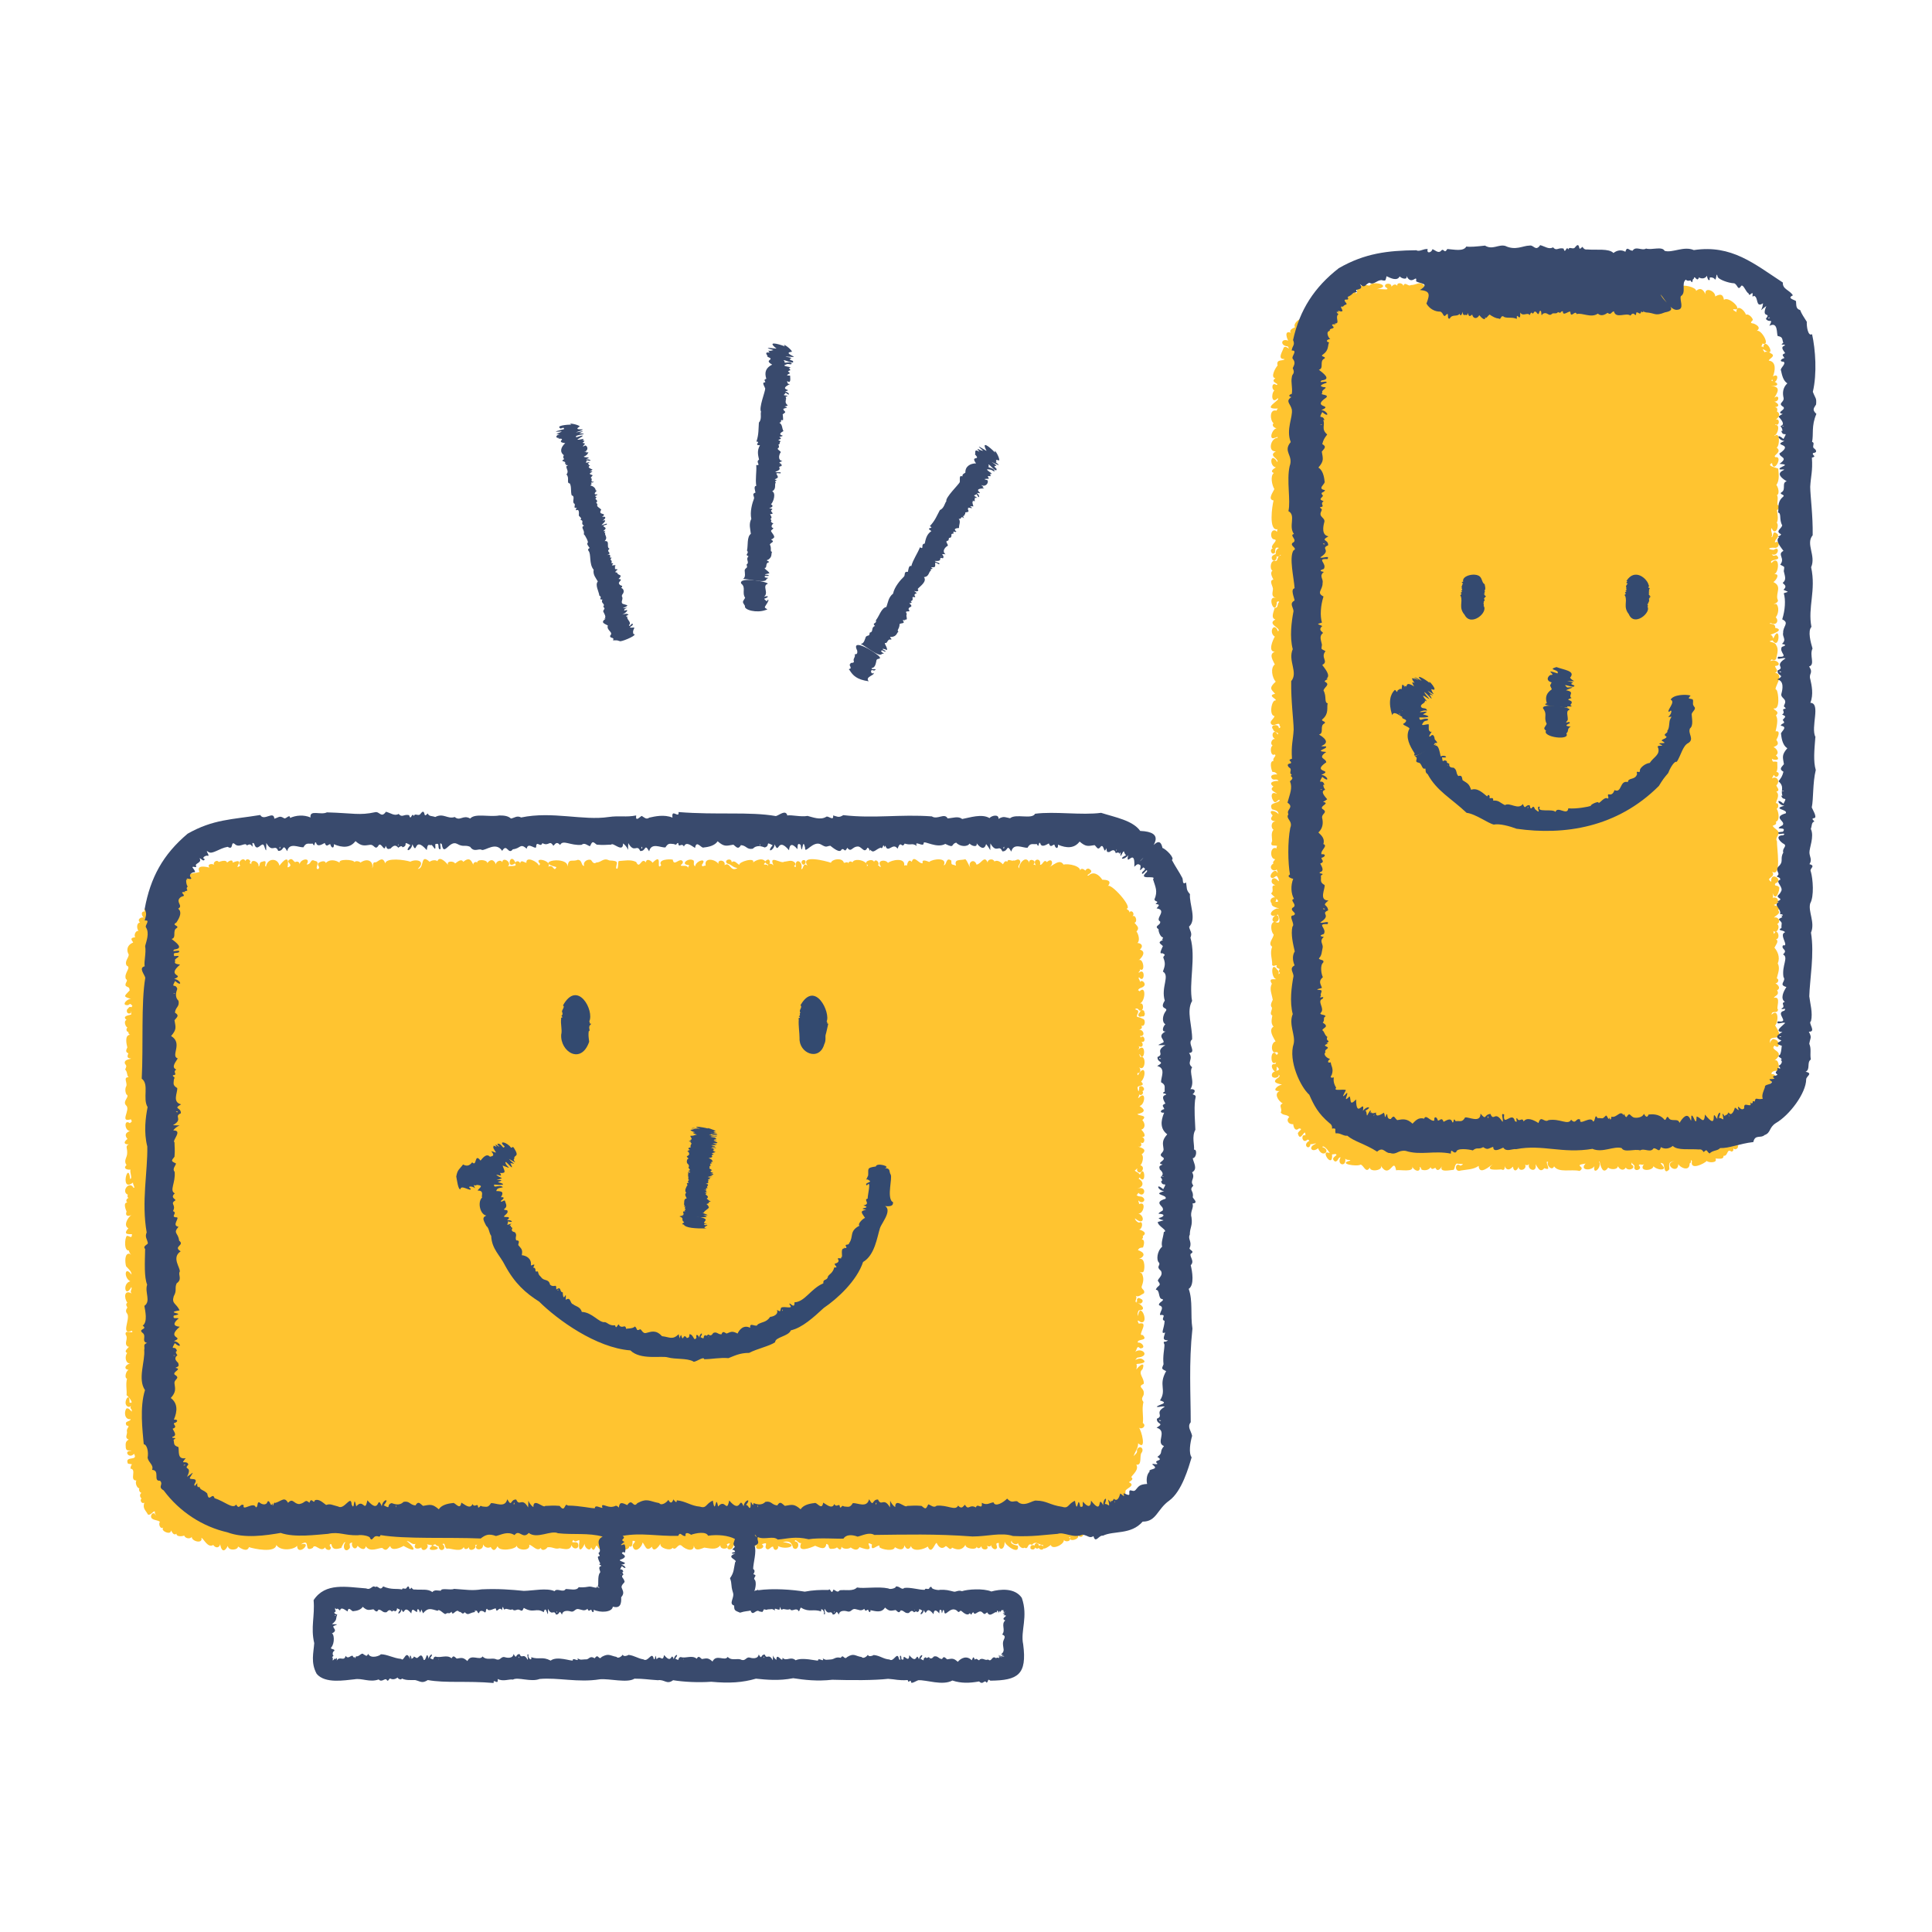
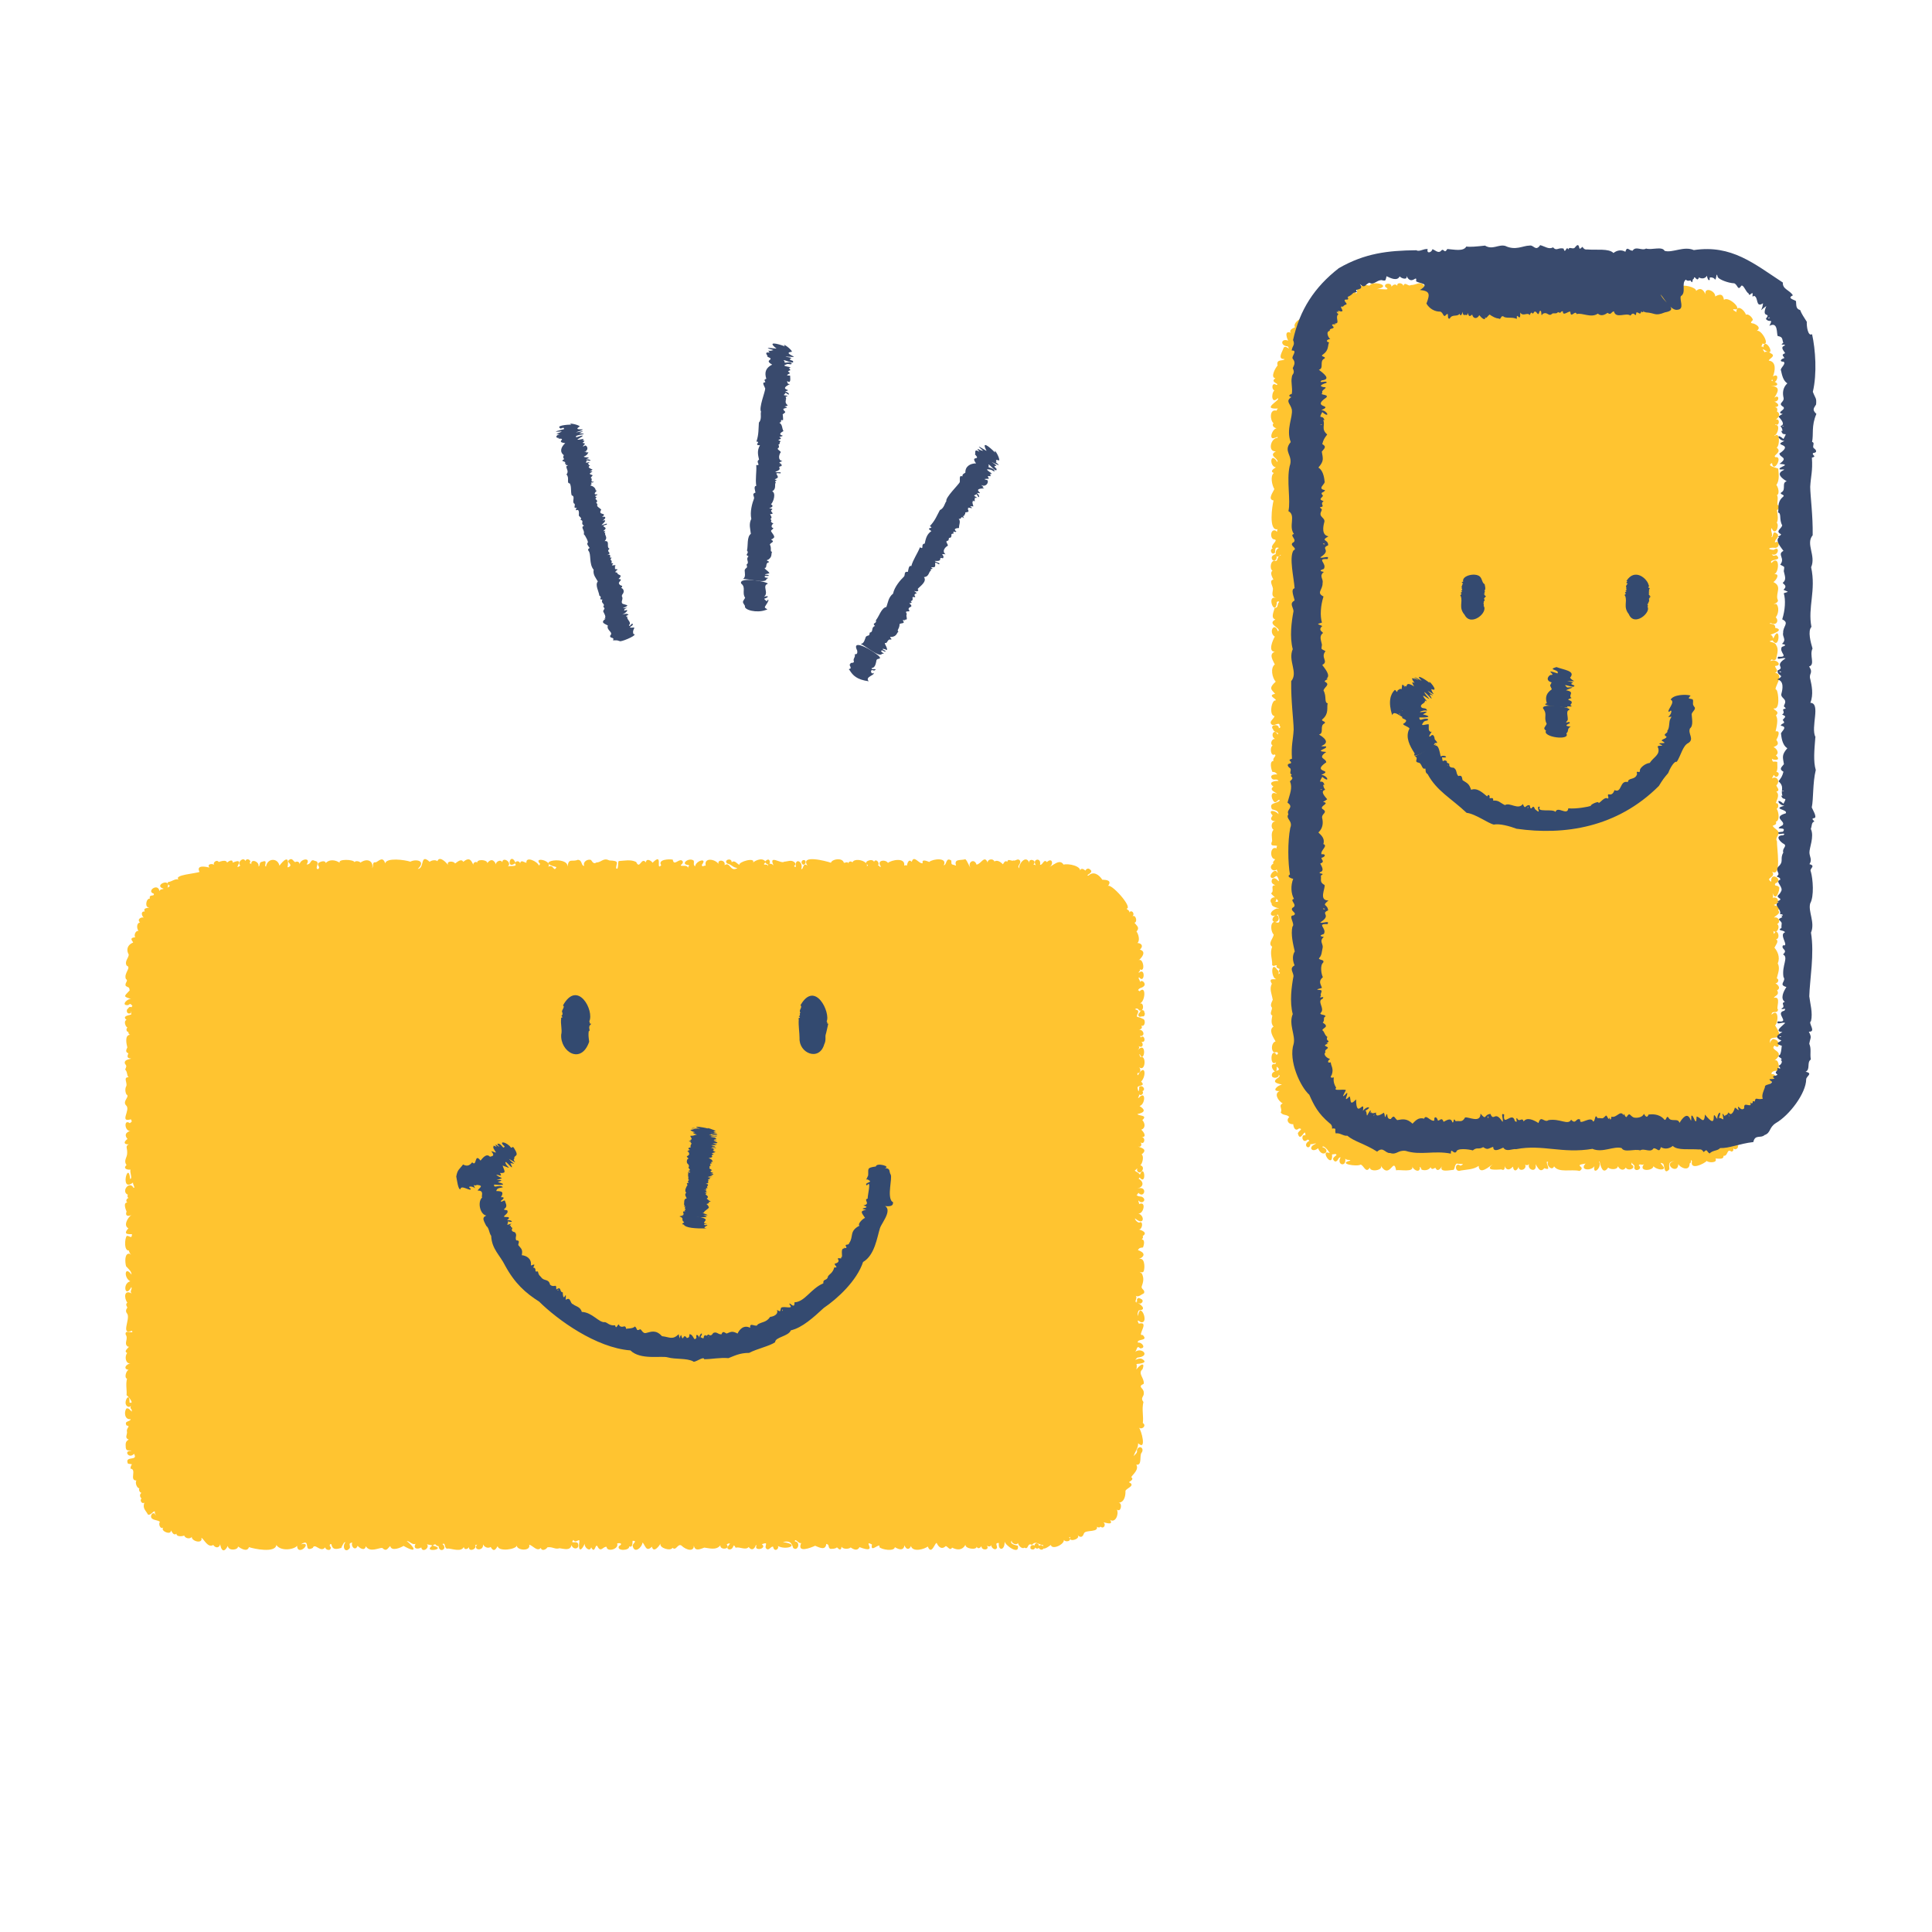
<svg xmlns="http://www.w3.org/2000/svg" id="cross-device" viewBox="0 0 125 125">
  <defs>
    <style>
      .cls-1 {
        fill: #394a6d;
      }

      .cls-2 {
        fill: #ffc430;
      }

      .cls-3 {
        fill: #344a70;
      }

      .cls-4 {
        fill: #334a70;
      }
    </style>
  </defs>
  <g>
    <path class="cls-2" d="M73.74,92.4c.2.08.44-.18.2-.33.06-.45-.08-.87.04-1.36-.23-.3.06-.33.02-.6.02-.32-.45-.37,0-.58.05-.37-.41-.67-.08-.94.26-.69-.49-.02-.44.16.07-.19.09-.39.05-.5.15-.01.83-.06.35-.33-.27-.11-.61.25-.3-.08.91-.09.29-.71-.14-.37.13-.11.09-.47.33-.23.42,0,.1-.43-.15-.37-.09-.28.73-.07.31-.5-.41.1.5-.92-.25-.73-.11-.21-.1-.27.12-.1.6.15-.04-1.42-.17-.39-.04-.16-.04-.19.05-.37.58-.02.1-.45-.19-.53-.08-.11.12-.26-.01-.42.16.14.38-.09.54-.16.07-.23-.15-.22-.16-.41.1-.29.18-.53.02-.86-.37-.28.06.09.13-.19.07-.25.05-.9-.34-.74.48-.21.37-.45-.05-.59.11-.16.14-.14.33-.17.08-.19.16-.59-.17-.51.11.04.22-.15.15-.23.37-.22-.1-.39-.26-.43.2.06.32-.44.12-.47-.21.15-.48-.36-.3-.2.54.44.59-.21.16-.36.34.06.54-.85.04-.6.04-.09-.07-.15-.02-.24.18.28.56-.02.24-.22-.11-.07-.28,0-.38-.15.1,0,.07-.09.13-.12.38.41.63-.49-.08-.28.4-.1.47-.41.08-.65.03,0,.06-.04.07-.07.47.58.33-.95.02-.18-.09-.16-.26-.17-.33-.27.12-.05.2-.26.14-.02.16.43.64-.19.22-.32.14-.1.25-.6.08-.7.45-.34-.06-.44-.23-.51.25.08.26-.2.14-.3.26.27.4-.3.08-.31.39.02.14-.35-.01-.48.29-.1.25-.42.07-.62.38-.34-.25-.26-.32-.39.33-.07.65-.2.14-.52.38-.1.42-1.05-.04-.54-.16.07.08-.13,0-.23.13.17.36-.07.22-.19.27-.11-.02-.45-.2-.28,0,.19-.04.45-.1.12-.12-.29.59-.1.22-.46.36-.36.27-1.23-.21-.41-.07-.04.02-.1-.05-.14.24.04.26-.25.13-.38.43.34.48-.84.08-.65.02-.08-.11-.14-.04-.2.3.69.5-.92-.14-.25.05-.06.19-.18.05-.27.29.16.36-.12.2-.28.34.11.19-.54-.05-.27-.08-.23.03,0,.15-.16.13-.16-.15-.46-.31-.29.1-.1.34-.11.2-.32.26.1.3-.41.1-.44-.39-.22-.47.01-.3-.43.03-.18-.17-.14-.2-.2.24-.15.2.19.42.08.16-.1.12-.53-.12-.44.38-.13.42-1.24-.01-.79-.03-.03-.05-.07-.1-.06.06-.2.3-.13.42-.33.07-.17-.2-.41-.3-.2.04-.12-.15-.26-.05-.32.36.46.43-.68-.02-.29-.04-.09.14-.11.06-.23.41.26.21-.84-.09-.56.15-.11.59-.57.1-.71.24-.21.13-.41-.16-.43.19-.15.06-.6-.06-.74.24-.26.01-.37-.13-.57.22-.04.08-.56-.13-.41.2-.21-.11-.49-.22-.21.09-.17-.13-.21-.16-.29.44-.06-1.05-1.72-1.22-1.45.32-.39-.11-.42-.35-.42-.21-.33-.58-.58-.89-.27-.3,0,.4-.18.1-.39-.13-.13-.26-.03-.31.07-.1-.11-.33-.22-.34.06.11-.35-.74-.54-1.07-.45-.26-.43-.72.12-.99.18.38-.09.3-.71-.09-.34-.19-.25-.27.22-.44.17.1-.51-.54-.38-.27.04-.04-.05-.21-.04-.13-.09.22-.26-.38-.4-.29-.07-.23-.59-.74.14-.65.35-.19-.16.13-.27.05-.49-.15-.2-.29.04-.42-.02-.13.08-.37-.16-.41.09-.15-.14-.25.12-.28.16-.08-.08-.34-.33-.55-.18-.08-.22-.45-.16-.44.07-.21-.52-.42.1-.72.13-.14-.45-.62-.14-.38.21-.14-.16-.18-.4-.34-.56-.31.1-.76-.05-.6.42-.29-.12-.31,0-.31-.33-.37-.26-.28.3-.49.3.27-.52-.72-.42-.94-.21-.02,0-.52-.26-.42.08-.24.07-.57-.57-.71-.09-.21-.22-.28.1-.32.25-.05-.05-.12-.03-.17,0,.1-.56-.83-.37-1.05-.18-.14-.24-.77-.19-.46.23-.06.11-.09-.1-.2-.06.18-.14-.12-.5-.24-.24-.11-.27-.8.02-.39.21-.03.03-.05.06-.07.1.09-.4-.83-.59-.94-.27-.07-.12-.29-.06-.25.09-.03-.22-.28,0-.31-.09-.1-.32-.75-.23-.83.02-.3-.11-2.03-.56-1.51.2-.32-.29-.26.29-.41.2.17-.45-.44-.8-.35-.12-.27-.07.07-.1-.05-.27-.21-.25-.49-.08-.7-.08-.18.18-1.04-.51-.69.25-.1-.14-.38-.19-.37.05,0-.23-.42.02-.17-.25.39.48.41-.51,0-.07-.22-.3-.76.01-.79.09.19-.39-.96-.06-.88.14-.17-.08-.31-.34-.5-.17,0-.33-.55-.15-.29.08.29.06.35.26.66.29-.47.3-.47-.45-.83-.18.09-.36-.49-.4-.39-.08-.21-.32-.96-.45-.83.11-.14-.03-.23.14-.25-.06.39-.47-.38-.29-.44.11-.15-.15-.03-.21-.09-.38-.31-.24-.93.26-.31.29,0,.03,0,.05.02.07-.09,0-.07.12-.08.17.03-.33-.5-.1-.46-.24.09-.07.23-.21.04-.31-.24-.05-.49.38-.56-.04-.22-.05-1-.02-.75.36-.38.41.16-.89-.56-.16-.08-.14-.41-.32-.43-.02-.3-.39-.39.5-.63-.03-.36-.18-.75-.08-1.13-.06-.07.1,0,.65-.17.46.01-.35.27-.47-.44-.5-.39-.2-.5.13-.83.13-.17.13-.26-.03-.35-.16-.21-.08-.55.11-.44.38-.22.01-.1-.38-.42-.39-.37.16-.59-.15-.66.45.05-.74-2.24-.34-.72.02-.18.38-.17-.23-.53-.02.29-.4-1.03-.69-.51-.17-.06,0-.07.07-.09.1-.08-.27-.86-.64-.81-.19-.13,0-.35-.24-.41.04-.02-.15-.25-.19-.3-.05-.34-.74-.63.49-.03.05.2.25-.32.13-.46.2.3-.27-.35-.66-.36-.27-.11-.24-.53,0-.38.23-.07-.25-.28-.58-.59-.18-.01-.23-.68-.27-.66-.02-.07-.13-.3.02-.24.14-.14-.28-.24-.54-.66-.2-.12-.24-.39.02-.53.11-.04-.16-.58-.2-.45.09-.1-.13-.55-.63-.69-.24-.11-.11-.4-.06-.5.04-.64-.58-.31.43-.77.46.57-.54-.13-.66-.48-.47-.36-.12-1.54-.28-1.63.11-.15-.49-.42-.14-.6-.07-.27-.04-.13.24-.24.38.1-.39-.25-.71-.76-.36-.06-.09-.32-.14-.38-.03-.08-.19-1.1-.21-.96.04-.27-.19-.68-.24-.9.02-.05-.22-.41-.08-.5.02-.05.19.17.21.01.37-.3,0,.2-.49-.22-.53-.32-.17-.2.24-.53.23.31-.5-.42-.35-.45-.02-.03-.17-.17-.2-.29-.13-.11-.03-.18-.28-.36-.17-.25.17.11.25.04.41-.05.07-.23.17-.16,0,.1-.74-.31-.32-.54-.01-.1-.51-.77-.51-.87.05-.17,0,.17-.47-.23-.31-.27.03-.1.25-.26.31.1-.29-.51-.56-.46-.14-.02-.05-.07-.06-.12-.07.19-.18-.19-.39-.26-.14-.13-.31-.57.1-.33.29-.55.39.41-.58-.49-.19,0-.26-.27-.09-.37,0-.05-.21-.41-.08-.54-.04-.12-.2-.44.07-.27.2-.13-.12-.52-.08-.33.16-.2-.05-.89-.2-.64.28-.23.11-1.68.19-1.36.49-.25-.06-.39.13-.68.17-.11.26.32.17-.03.36.26-.68-.97-.14-.25.07-.1.06-.23,0-.27.16-.09-.57-.88.01-.37.16.07.22-.34,0-.25.32-.26-.03-.35.63-.04.56-.08.07-.43.02-.29.27-.28-.02-.21.28-.07.4-.17-.06-.46.12-.24.31-.25.05-.21.41-.1.55-.19-.03-.31.28-.21.41-.54.05.01.36-.18.36-.34.16-.41.47-.24.76,0,.22-.3.45-.13.72.33.11-.22.5-.05.87.19.09-.11.26-.01.44.18.13.22.04.25.29-.39.41-.43.39.14.57-.25-.12-.77.44-.23.38.16-.14.18-.04.27.06-.14.09-.08.4-.08.55-.14.05-.62.09-.3.35-.21.07-.07.44.06.5-.11.06-.08.27.06.28-.02.07.04.17.12.18-.39,0-.24.63-.19.82-.06.13-.16.3.07.38-.05.11-.12.28.06.32.38.06-.39,0-.29.34.14.19.1.17.02.39.17.18.08.35.22.5-.36-.02-.08.35-.14.56-.08.12-.1.35,0,.55.26.13-.29.44-.02.71.32.28-.47,1.13.31.9.08.15.08.14-.07.25-.44-.33-.33.7.15.47-.26.05-.59.21-.3.55-.47.36.1.42.26.28-.49.15-.26.27-.28.61.01.33-.26.49-.04.8-.27.23.08.33.25.29-.05.22.15.58-.02.61-.11-1.26-.7.92.19.23-.04.08.17.38.03.34-.28-.5-.83.27-.36.45-.07.07-.02.16.03.22-.14,0-.2.27-.04.28-.33-.02-.14.44-.08.59-.11.27.08.34.31.22-.23.16-.54.69-.19.86-.47.51.24.34.23.39-.02.33-.14.09-.34.1-.14.21-.18.99.15.95-.03.13.27.43.05.21-.36-.08-.31.58-.24.81.16.18.35.32.35.54-.45-.62-.51.21-.08.43-.53.13-.33,1.13.07.37.08.16-.14.25.02.42-.5-.29-.5.3-.28.59-.16.13,0,.26,0,.33-.14.17-.08.31,0,.4.2.35-.46,1.4.3,1.09.15.27-.47-.14-.41.24.21.3-.16.59.15.79.24-.04-.37.27-.05.41-.18.22-.11.71.22.68-.27.01-.53.36-.12.41-.16.03-.31.52-.11.57-.1.38,0,.71-.03,1.07.14.09.53.6.19.47.03-.87-.57.22-.02.29.25-.15-.04.03.15.15.09.4-.12-.17-.34-.04-.16.25-.09.74.29.68-.04.19-.45.09-.27.41.31.04-.05.15.03.42.01.19-.17.39.11.49-.24.14-.2.28-.19.54.05.26.24.11.37.19-.57-.03-.14.56.16.19.31.51-.64.09-.39.64.43.08.19-.06.16.32.44.04-.1.77.39.77-.1.12.01.48.19.51-.07.11.04.28.14.29-.12.06-.14.25,0,.36-.14.11.02.39.18.27-.13.39.09.49.23.77.21.09.39-.33.46-.16-.07.08.12.23.03.19-.15-.31-.43.1-.2.25.18.11.32.07.49.19-.11.12,0,.51.22.37-.23.22.51.53.49.19.08.1.17.36.36.21-.02.21.38.18.5.12.07.22.48.26.52,0-.21.33.72.61.59.14.18.1.41.68.77.47.22.31.54.11.43-.27,0,.4.18.97.51.33.04.35.67.27.66.04.18.12.59.39.71.04.32.11,1.71.4,1.77-.14.3.45,1.2.28,1.34.05.05.75,1.07-.3.25-.09.69-.44.11.57.77.23.13-.36.51.35.8-.04.02.19.4.27.36-.01-.15-.1,0-.29.05-.16.08.38.37.28.64.21,0-.07.22-.48.25-.35-.22.27,0,.75.3.35.03-.22-.13-.29.15-.35-.1.29.22.57.35.21.1.13.46.39.53.03.26.43.83.1,1.06.11.29.28.36,0,.52-.12.08.37.69.1.86-.01,1.06.59.59-.03.21-.31.18-.02.36.28.57.17-.19.34.14.38.37.24.05.39.65,0,.31-.27.09.13.26.07.4.15-.68.5,1.05.23.03,0,.26-.2.12.02.38.04.04.48.62.17.25-.14.25-.14.06.37.38.29.31.03.83.23,1-.1.04.24.29.11.34,0-.06.36.57.14.39-.15.04.03.1.02.14-.02-.33.4.44.46.37,0,.09.17.3.29.5.17.24.44.39,0,.45-.05.06.37,1.21.21,1.24-.05-.02.33.93.4.8-.05.23.05.52.48.75.21.07.24.35.1.43-.04.33-.05.51.16.78.06.34.05.7.17.78-.21.09.35.57.27.41-.11-.11-.17-.53.07-.29-.22.15.28.4-.15.39.1-.09.47.03.82.35.14-.07.22.33.58.41.24.27.52.26-.4.44,0,.21.33.32-.06.56-.03,0,.36.82.16.68-.22.24-.06.37.04.12.17-.18.34.7.31.66.02.23.11.21-.22.22-.36.32,0,.05.14,0,.3.1.59.62.12.64-.19.17.13.22.67.61.27.11.46.5-.09.56-.2-.11.29.68.51.77.27.24.23.33-.28.57-.15.35.34.9.44.8-.09.04.48.34.37.69.23.3.03.77.2,1.04-.15-.04.34.69.25.4-.06.05.02.08-.08.14-.05.29-.08-.36.32.06.38.32-.02.18-.49.39-.11.25-.09.65.19.84-.05.26.36.46-.05.45-.1.15-.07-.05.1.07.19.17.13.62-.06.33-.27.57-.21.03.19.36.33.15.03.23-.2.37-.17.09.49.6-.02.14-.17.51.52,1.8.05.49-.13.34-.07.55-.06.67.38.3.27.51-.4.11-.42,0-.26.26.19.41.1-.3.68.62.31.9.18.23.09.68.35.72-.12.24.05.08.21.26.32.16,0,.3,0,.42-.08-.04-.14.26.38.31-.06.09.17.46.17.59.05.2.14.44.24.57-.02,1.31.49.14-.53.81-.17-.15.62.57-.21.48.17.14.16.96.3,1,0,.16.1.56.31.62-.12.1.28.32.31.42.05.13.42.87.2,1.09.03.25.62.49-.34.58-.22.09.2.29.46.57.2.09-.06.29.35.42.09.35.18.68.17.87-.19-.05.26.72.37.72.13.09.19.25.06.31-.03.01.32.57.24.35-.03.09.04.25.1.29-.07-.05.17.26.44.37.2.01-.17-.16-.32.12-.31-.07.52.4.52.37-.11,0,.24.98.94.86.29-.23-.06-.57-.12-.39-.35-.08.17.31.37.4.16-.01.16.27.44.41.31.3.17.16-.34.49-.18.26-.29.42,0,.73.02-.13.46.36.08.49-.01.1.37,1.01-.11.82-.39.05.26.6.16.36-.11.03,0,.05-.01.08-.02-.18.4.76.12.45-.14.13.13.32.25.43-.08.09-.29,1.07,0,.81-.55-.03.13.21.22.26.1.22.19.39-.14.19-.28.16.03.68.22.43-.16.32.23.59-.31.45-.66.27.22.37-.46.1-.44.39-.03.46-.47.45-.77.04-.16.65-.33.27-.54-.19-.02.37-.16.1-.35.15-.22.51-.49.33-.81.39.08.2-.57.33-.75.23-.29-.14-.58-.29-.19.05.19-.1.25-.21.39.09-.31.29-.47.29-.83.57.52.21-.86.05-1.01Z" />
    <path class="cls-2" d="M73.53,84.19s0,.02,0,.04c0,.03.02.07.05.08.04.02.08.03.13.02,0,0,.01,0,.02,0,.02.02.05.02.08,0,.02-.01.05-.02.06-.05,0,0,.01,0,.02-.01,0,0,0,0,.01,0,0,0,0-.02.01-.03.02-.04.01-.04.02-.08,0-.03-.02-.04-.02-.05,0,0-.01,0-.02-.01,0,0,0,0,0,0,0,0,0,0,0,0,0,0,0,0,0-.01-.02-.04-.03-.05-.07-.04,0,0,0,0-.01,0,0-.02-.01-.04-.04-.04-.02,0-.04,0-.05-.02-.03-.02-.05-.02-.08,0-.01,0-.02,0-.03.02,0,0-.01.01-.02.02-.03.02-.03.06-.03.09,0,.02,0,.03.01.05,0,0,0,0,0,.01,0,.02-.02.03,0,.05Z" />
    <path class="cls-2" d="M74.04,65.51s0-.05-.01-.07c0-.03-.02-.04-.04-.06,0,0-.02,0-.02-.01,0,0-.02,0-.02-.01-.01-.01,0,.01-.02,0,0,0-.02,0-.03-.01,0,0,0,0-.01,0-.03,0-.05.02-.07.03-.01,0-.02.02-.02.03,0,0,0,.02-.02.02-.01.01-.03.03-.03.04,0,.02,0,.03,0,.05,0,0,0,0,0,0-.05,0-.06.01-.07.05,0,.02,0,.04-.02.05-.03.03-.02.05,0,.08,0,.01,0,.02.01.03,0,0,0,.01.01.02.02.03.05.03.09.03.03,0,.06,0,.08-.01.01,0,.02,0,.03-.01,0,0,0,0,0,0,.01,0,.03,0,.04,0,.01,0,.03,0,.05,0,.02,0,.03-.02.04-.02,0,0,0,0,0,0,.01,0,.01,0,.02-.02.02-.03.03-.07.04-.11,0-.02,0-.05-.01-.07,0-.01,0-.02-.01-.02,0,0,0-.02,0-.02Z" />
    <path class="cls-2" d="M51.89,55.89s.03.04.07.05c.01,0,.02,0,.03,0,0,0,.02,0,.02,0,.04,0,.06-.03.08-.06.02-.02.03-.05.03-.07,0-.01,0-.02,0-.03,0-.02,0-.04,0-.05,0-.01-.01-.03-.02-.04-.02-.02-.03-.04-.06-.04-.03,0-.06,0-.08,0,0,0,0,0-.01,0-.03.03-.08.05-.08.1,0,0,0,0,0,.01-.02.04-.02.06,0,.08.01.01.03.03.03.04Z" />
    <path class="cls-2" d="M8.56,65.39s.01-.01.01-.02c.02-.03.02-.06,0-.1,0-.03-.02-.05-.04-.07,0-.01-.01-.02-.02-.02-.01-.02-.03-.02-.05-.03-.01,0-.03,0-.04,0-.03,0-.05,0-.07.02-.02.02-.03.05-.06.06,0,0,0,0,0,.01,0,0,0,.01,0,.02-.02,0-.03,0-.04.02-.01.02-.02.03-.03.04-.02.03,0,.07-.02.1l.02.05s0,.02,0,.02c0,.01.01.03.02.03.02.01.03.03.05.04.02.01.04.02.07.01,0,0,.02,0,.02,0,0,0,.02,0,.03,0,.02,0,0-.01,0-.01,0,0,.02,0,.03,0,0,0,0,0,0,0,.02-.02.03-.04.04-.07,0,0,0-.03,0-.04,0,0,0-.01,0-.02.01,0,.03,0,.04,0,0,0,.02-.01.03-.02Z" />
    <path class="cls-2" d="M67.49,100.06s0-.02-.01-.03c-.02-.01-.03-.02-.05-.03-.02-.01-.04-.01-.05-.03-.02,0-.04-.01-.06,0-.02,0-.03.01-.05.02-.03,0-.04.01-.05.04,0,0,0,0,0,0,0,0,0-.02,0-.03,0,0,0,0-.01-.02,0-.02-.02-.04-.02-.07-.01,0-.02-.03-.04-.03-.01,0-.02-.01-.03-.02-.03-.01-.07-.02-.1,0-.04.02-.07.05-.08.1,0,.02,0,.03-.01.05,0,0-.02-.01-.02-.02,0-.01-.01-.02-.02-.02-.02,0-.04,0-.06,0s-.04.01-.06,0c-.01.02-.04,0-.05.03,0,.02-.02.03-.03.04-.02.02-.03.03-.02.06,0,.01,0,.03,0,.04,0,.01,0,.03,0,.04,0,.02.02.02.03.03,0,0,0,0,0,0,0,.01.01.01.02.02.04.02.07.02.11.02.02,0,.05,0,.07-.02.02,0,.03-.03.04-.03.02-.03.03-.05.03-.08,0,0,.01.01.02.02,0,.01.01.03.03.03.03.01.06.01.08.03,0,0,0,0,.01,0,.03-.02.07-.02.1-.06,0,0,0,.01,0,.02.02.03.05.05.09.08.02.01.04.03.07.02.02.01.04,0,.05,0,.05-.01.08-.04.1-.08.01-.03.01-.07,0-.09,0,0,0-.02,0-.03Z" />
  </g>
-   <path class="cls-1" d="M77.25,74.39c.05-.27-.16-.86.09-1.29-.02-.58-.09-1.26-.02-1.92.05-.27.1-.29-.16-.38.22-.18.18-.36-.14-.33.32-.5-.12-1.07.11-1.42-.39-.32.12-.51-.2-.92.53-.04-.15-.64.2-.88.02-.86-.39-1.84,0-2.49-.23-1.1.26-2.83-.11-4.09.14-.3-.04-.45-.09-.72.52-.43,0-1.49.06-2.1-.26-.28-.19-.4-.25-.75-.27.17-.18-.17-.24-.29-.23-.44-.43-.7-.68-1.17.21-.12-.39-.71-.61-.78-.23-1.12-1.07.62-1.47.87,1.08-1.05,1.63-1.9.03-1.97-.48-.68-1.62-.88-2.53-1.17-1.24.17-3.02-.11-4.27.06-.21.39-1.24-.03-1.62.29-.37-.07-.4-.15-.75.04.04-.32-.44-.22-.58-.05-.5-.3-1.27-.03-1.77.06-.25-.21-.6-.06-.94-.04-.2-.38-.66.11-1.02-.13-2.06-.15-3.71.15-5.73-.08-.31.19-.35.09-.66.02.06.41-.33-.02-.45.09-.37.23-.88.02-1.2-.06-.44.08-1.02-.08-1.31-.03-.11-.4-.51-.02-.74.04-1.71-.3-3.78-.06-6.3-.26.06.47-.48-.28-.39.36-.54-.22-1.14-.08-1.5,0-.2.14-.3,0-.49-.11-.11.04-.42.43-.36-.03-.66.13-1.09,0-1.78.1-1.65.25-3.65-.39-5.66.03-.28-.14-.41.02-.66.07-.18-.16-.4-.2-.75-.2-.69.12-1.57-.16-1.89.2-.46-.27-.65.2-1-.1-.46.16-.73-.28-1.26,0-.21-.08-.42-.03-.48-.23-.09.06-.19.25-.23-.02-.08-.23-.23.04-.28.09-.15.1-.34-.11-.39.1-.14-.3-.19.37-.31-.06-.36-.08-.44.19-.68-.08-.26.16-.51-.06-.82-.14-.31.44-.41-.04-.7.03-1.02.22-1.39.06-3.12.01-.4.2-1.13-.2-1.06.33-.44-.19-.95-.14-1.32.03-.02-.27-.24.05-.37.03-.33-.2-.31-.08-.65.02-.04-.55-.68.19-.91-.24-1.84.3-3.04.27-4.7,1.21-1.6,1.35-2.41,2.84-2.78,4.87.16.35.08.42,0,.75.42-.06-.03.33.09.45.23.37.02.88-.06,1.2.08.44-.09,1.02-.03,1.31-.41.1-.01.52.04.74-.28,1.62-.12,4.42-.23,6.53.5.36.04,1.28.38,1.84-.13.65-.26,1.62-.02,2.55.03,1.61-.39,3.59-.04,5.56-.13.29.02.41.07.66.07.13-.37.19-.17.41-.02.92-.07,1.81.13,2.31-.17.49.26,1.07-.18,1.37.05.3.23,1.05-.11,1.28.37.25-.35.2,0,.47.27.21-.11.56.29.65-.3.09-.13.25-.19.45.07.74-.44,1.88.05,2.6-.35,1.11-.16,2.59-.08,3.5.22.03.32.5.25.88.07.33.41.46.29.78.54.03.04.75.51.7.26.26-.19.38.24.63,1.03,1.39,2.53,2.35,4.12,2.71,1.12.42,2.51.2,3.45.04.91.32,2.35.11,3.06.06.74-.16,1.07.12,1.94.09.26-.05.79.06.78.18.12.26.23-.12.37-.11.13-.06.26.12.31-.08,1.6.27,4.41.13,6.48.22.27-.2.48-.35.99-.16.37-.09.76-.33,1.2-.06.31-.42.52.31.92-.14.53.42,1.45-.2,1.89.02.95.11,2-.04,2.89.22-.51.26-.1.65-.19.99-.22.13.17.24-.09.29-.09,0,.08.4.13.46-.21.08.18.12.03.17-.23.08.03.36-.05.42-.19.21-.06.86-.15.86-.12-.04.02.01.06.04-.2-.13.25.24-.02.05.05.06-.01.02-.06-.03,0,.02.02.03.03.05-.08-.11-.06-.08-.08-.12.11.27-.31,0-.53.06-.28.05-.49.05-.63.03-.13.25-.54.12-.84.12-.16.27-.56-.1-.72.14-.5-.23-1.39-.03-1.99-.02-.8-.08-1.67-.15-2.73-.1-.63.1-1,.02-1.78-.03-.23.11-.83-.09-.86.12-.17,0-.41-.09-.55.09-.27-.23-.69-.13-1.13-.17-.12.02-.17-.05-.21-.12-.07.05-.13.18-.16-.01-.06-.17-.16.03-.19.06-.1.07-.23-.08-.27.07-.32-.08-.69.04-1.22-.2-.22.34-.3-.09-.51.04-.2-.16-.27.23-.59.09-1.27-.09-2.64-.4-3.4.76.09,1.03-.2,1.75.04,2.78-.04.62-.24,1.26.16,1.99.55.65,1.82.41,2.45.35.48-.09.98.22,1.56.01.2.21.37-.08.5,0,.13.24.17-.14.27-.05.16.08.34.02.46-.08-.04.04.22.22.27.07.27.12.47.1.86.1.35.08.44.24.82,0,1.15.21,2.53.04,4.26.19-.04-.34.32.2.26-.26.36.19.74-.01.99.04.3-.19,1.16.18,1.72-.04,1.19-.11,2.5.25,3.9.02.6-.06,1.78.26,2.24-.04.62,0,.86.06,1.52.1.42-.07.57.31.98,0,.67.11,1.62.16,2.47.1,1.18.11,2.03.05,2.89-.2.69.07,1.49.15,2.41-.03.72.11,1.55.21,2.53.1,1.25.04,2.74.04,3.61-.06.49.03.67.12,1.27.08.06.29.17-.13.22.14,0,.13.38-.11.46-.13.54-.03,1.56.37,2.21.02.57.19,1.11.17,1.73.06.27.27.33-.17.48.08.17-.09.02-.29.25-.13,1.77-.02,2.38-.38,2.12-2.35-.19-.88.34-1.78-.09-3.01-.46-.67-1.42-.56-1.97-.41-.52-.22-1.56-.14-1.9-.02-.23-.09-.4.06-.52.03-.39-.09-.46-.13-.9-.12-.12.05-.53-.05-.53-.13-.04-.14-.17-.01-.18.06-.11.06-.24-.07-.28.07-.32.02-.95-.18-1.32-.12-.18.17-.31-.15-.56-.09.07.08-.35.22-.48.12-.66-.14-1.58.03-2.02-.06-.27.27-.73.13-1.12.18-.13.18-.25.03-.4-.05-.16.42-.19-.15-.32.03-.51-.01-1.04.01-1.54.11-.79-.13-2.04-.23-3.03-.09v-.06s-.03.04-.05.06c-.05,0-.08-.01-.18.06,0-.01.21-.59-.02-.79.02-.18.22-.23-.05-.31.08-.13.13-.24-.01-.34,0-.37.24-1.14.09-1.5.44-.18.12-.31.21-.56.46.2.99-.11,1.29.16.64-.05,1.13-.23,2-.02.63-.11,1.83-.02,2.25-.04.15-.24.49-.29.92-.13.31-.07.74-.31,1.08-.11,1.92-.02,3.96-.08,6.35.1.99,0,1.86-.28,2.62-.03,1.26.06,2.04-.08,2.89-.14.42-.15,1.01.32,1.61.05.4.07.43.26.71.1.13.51.35-.09.61-.03.7-.34,1.81-.04,2.57-.91.9,0,.93-.8,1.72-1.36.82-.6,1.25-2.14,1.45-2.8-.2-.26-.1-.94.03-1.39-.06-.32-.34-.58-.09-.88,0-1.84-.13-3.8.11-6.06-.14-.91.04-1.78-.24-2.57.38-.24.23-1.14.13-1.53.28-.27-.1-.55,0-.74.33-.18-.18-.25-.06-.4.16-.37-.15-.58,0-.83.01-.52.19-.56.11-1.13-.11-.37.18-.64.06-.89.4-.04.1-.25.02-.41.09-.45-.28-.42.04-.75-.27-.35.16-.44-.08-.86.38-.22.1-.6.04-.91.27-.04.29-.63.07-.55ZM72.21,55.05c.01-.06.02-.08.05-.09-.01.05-.06.15-.05.09ZM64.97,54.78c0,.06.02.13-.05.12,0-.05,0-.09.05-.12ZM49.19,54.61c0,.06.01.1-.02.13,0-.06-.02-.1.02-.13ZM41.55,54.78c0,.06.02.13-.05.12,0-.05,0-.09.05-.12ZM25.77,54.61c0,.06.01.1-.02.13,0-.06-.02-.1.02-.13ZM18.13,54.78c0,.06.02.13-.05.12,0-.05,0-.09.05-.12ZM11.87,94.8s.07-.03.1-.05c.05.05-.07.09-.1.05ZM25.6,97.52c0-.06-.01-.1.02-.13,0,.06.02.1-.02.13ZM33.24,97.35c0-.06-.02-.13.05-.12,0,.05,0,.09-.05.12ZM36.05,104.25s.02.09-.03.08c0-.04,0-.07.03-.08ZM25.36,104.13s0,.07-.01.09c0-.04-.01-.07.01-.09ZM28.37,107.39s0-.07.01-.09c0,.04.01.07-.01.09ZM33.55,107.27s-.02-.09.03-.08c0,.04,0,.07-.03.08ZM44.23,107.39s0-.07.01-.09c0,.04.01.07-.01.09ZM49.41,107.27s-.02-.09.03-.08c0,.04,0,.07-.03.08ZM60.1,107.39s0-.07.01-.09c0,.04.01.07-.01.09ZM64.71,107.18s.06.07.06.08c-.02-.03-.04-.05-.06-.08ZM59.17,104.13s0,.07-.01.09c0-.04-.01-.07.01-.09ZM54,104.25s.02.09-.03.08c0-.04,0-.07.03-.08ZM47.53,100.1c-.32.32-.02.04.03.31-.3.05-.28.14.02.1-.7.26.22.4-.02.57-.09.41-.06.66-.33,1.03.15.39.03.4.19.92.13.34-.31.73.08.85,0,.31.03.32.38.46.33-.11.52-.09.68-.14.15.42.35-.13.57.06.26.03.15.09.27-.08,0-.13.16.03.26-.05.37-.01.22-.07.49.07-.14-.3.33.11.3-.14.06-.29,0,.22.2.05.12-.02.29.08.46,0,.14.2.34-.09.52.07.11.24.12-.28.24-.14.51.29.74.04,1.26.22-.06-.34.29.03.16.16.19.12,0-.25.07-.33.27.5.38.01.52.37.28.02.17-.39.39.01.05-.33.45-.25.61-.2.21.03.25-.24.51-.15.15.02.32.15.53-.03.08.24.17.04.25.06.03.15.16.24.15.03.34.07.72.19.94-.17.29.26.37.21.69.16.13.1.21.25.33.02.25.02.25.22.52.17.14-.15.22-.18.33-.05.04.02.17-.13.2,0,.31-.11-.05-.33.35-.1-.3.37.06.26.09-.04.22.53.08-.41.63.27.02-.32.17-.3.37-.05.02-.1-.02-.33.14-.2.05.52.07-.28.18.06.04.46.37-.36.81-.05.2.24.15-.04.3.03.18.15.4.34.55.14.16.24.07-.05.24-.05.07.28.32-.19.54-.02.2.19.15.14.34.02.15.26.25.14.55-.02.09.12.1-.24.14-.05,0,.14.03-.18.03.05-.02.22.09-.21.08-.03,0,.01.04,0,.05-.02,0,0-.04.09-.04.09.25-.34.1-.07.26-.18-.06.08.02.1,0,.15.26-.08,0,.01-.07.1.1-.04.21.02.03.09.51.01-.25.19.14.34-.3.27.05.61-.2.91.34.14.04.3.05.58,0,.33.15.47-.1.69-.06.06.41.12,0,.08-.34-.14.07.03.2.1-.06,0-.13-.03-.19-.05l.02.03c-.25-.15-.1-.04.02.08-.09-.04-.27-.25-.21-.17.18.3.03.11-.04-.04.16.4-.06.1-.14.24-.29-.23-.27.29-.52.08-.21.09-.31-.12-.53-.01-.09.18-.18-.15-.33.02-.1-.28-.12-.11-.2.04-.33-.34-.71-.13-.9.1-.29-.26-.37-.21-.69-.16-.13-.1-.21-.25-.33-.02-.25-.02-.25-.22-.52-.17-.14.15-.22.18-.33.05-.04-.02-.17.13-.2,0-.31.11.05.33-.35.1.3-.37-.06-.26-.09.04-.22-.53-.08.4-.63-.27-.02.61-.42-.21-.37.27-.23.08-.09-.14-.18-.23-.14-.07.06.42-.11.22-.12-.58-.34.23-.62.02-.41-.03-.6-.25-1.02-.29-.04.03-.33.16-.38-.02-.03.08-.29.3-.4.15-.43-.06-.49-.28-.94,0-.2.23-.24-.23-.41.05-.39-.08-.38.1-.68.11-.35.02-.24.05-.49-.07.14.3-.33-.11-.3.14-.12.02-1.04-.23-1.45-.02-.34-.29-.61.11-.85-.17.03.44-.4-.43-.4.15-.31-.24-.19-.52-.23.02-.27-.5-.38-.01-.52-.37-.28-.02-.17.39-.39-.01-.05.33-.45.25-.61.2-.21-.03-.25.24-.51.15-.27-.14-.61.1-.89-.19-.18.31-.74-.21-.98.3-.29-.26-.37-.21-.69-.16-.13-.1-.21-.25-.33-.02-.32-.26-.69,0-1.04-.11-.25.05,0,.31-.35.1.3-.37-.06-.26-.09.04-.22-.53-.08.4-.63-.27-.11.52-.24-.06-.49.28-.12-.55-.05.09-.18-.02-.12-.57-.36.24-.67.02-.38-.06-.56-.24-.96-.29-.04.03-.33.16-.38-.02-.03.08-.29.3-.4.15-.43-.08-.5-.25-.96,0-.2.27-.21-.27-.45.09-.37-.21-.33.11-.63.07-.35.02-.24.05-.49-.07.14.3-.33-.11-.3.14-.1.06-1.03-.31-1.43.01-.56-.29-.75-.04-1.26-.22.06.34-.29-.03-.16-.16-.19-.12,0,.25-.07.33-.27-.5-.38-.01-.52-.37-.28-.02-.17.39-.39-.01-.05.33-.45.25-.61.2-.21-.03-.25.24-.51.15-.27-.14-.61.1-.89-.19-.18.31-.74-.21-.98.3-.29-.26-.37-.21-.69-.16-.13-.1-.21-.25-.33-.02-.32-.26-.69,0-1.04-.11-.25.05,0,.31-.35.1.3-.37-.06-.26-.09.04-.16-.61-.14.18-.33.07-.16-.58-.32-.08-.46-.12-.31-.17-.04-.09-.32.06-.05-.31-.15-.28-.1.02-.26-.7-.4.22-.57-.02-.5-.04-.91-.3-1.32-.3-.04.09-.65.33-.82-.03-.13.3-.23-.03-.26.08-.14-.24-.27.08-.48.09-.08-.09-.1.29-.12.04-.06,0-.08.08-.14-.08-.14-.05-.28.25-.46,0-.09.4-.39-.02-.57.31.06-.4-.12.08-.11-.16-.29.35-.05-.03-.2-.06.04-.04.08-.07.12-.11-.07.07-.13-.23.02-.29.1-.16-.31-.09-.18-.24.23-.28.18-.88.03-.89.42-.22.05-.33.1-.48.39-.17.25-.1-.09-.13.37-.29.22-.35.34-.62-.21-.03-.25-.19-.1-.16-.15-.17.12.08-.07-.21.14.13-.09-.2.11.02.13-.02,0-.11.24.09.06-.29.37,0,.49.06.06-.4.28.05.38-.02.23-.02.48-.09.6-.28.29.26.37.21.69.16.13.1.21.25.33.02.25.02.25.22.52.17.14-.15.22-.18.33-.05.04.02.17-.13.2,0,.31-.11-.05-.33.35-.1-.3.37.06.26.09-.04.22.53.09-.4.63.27.05-.45.19-.14.38-.09-.02-.33.15-.17.18.04.16-.23.02-.34.2.04.33-.39.5-.28.95-.16.06-.18.37.19.49.21.28-.17.15.07.41-.15.06.35.3-.25.48,0,.2,0,.19.24.37.03.23.25.27.04.65-.01.01-.21.05-.09.08-.04.04-.22.11.21.2.09.04-.2.27-.13.36-.03.12.03.04-.24.16-.23.09.23.49-.07.56-.02.05.38.22-.2.39.11.11-.52.06.1.22-.08.13-.04.33.11.46.02.16.17.27-.03.44.03.19.08.19.12.3-.12.64.38.8-.04,1.29.28.16-.63.31.71.27-.22.27.5.38.01.52.37.28.02.17-.39.39.01.05-.33.45-.25.61-.2.21.03.25-.24.51-.15.15.02.32.15.53-.03.08.24.17.04.25.06.04.19.18.22.15,0,.44.21,1.2.17,1.24-.2.5.14.56-.21.54-.61.17-.19.16-.33.06-.55-.15-.25.23-.39.15-.49-.04-.21-.28-.28-.07-.42.02-.04-.14-.17,0-.2-.11-.31-.33.05-.1-.35.37.3.26-.06-.04-.09.74-.15-.49-.23.06-.37.52-.26-.29-.34.1-.46.16.24.14-.55.02-.49-.52.19.21-.25.01-.17-.34-.17.19-.19-.1-.38,1.23-.22,2.2.03,3.6,0,.14-.33.25.08.48,0-.07-.29.25-.16.35-.07.3-.11.98-.24,1.1.06.62-.09,1.31-.02,1.74.21-.1.35-.15.25,0,.53ZM21.65,104.51s.09-.02.08.03c-.04,0-.07,0-.08-.03ZM40.14,101.86s.07,0,.09.01c-.04,0-.07.01-.09-.01ZM48.91,99.43c-.01-.08-.07-.04-.07-.13-.01-.05.17.17.07.13ZM49.02,97.52c0-.05-.01-.1.02-.13,0,.06.02.1-.02.13ZM56.66,97.35c0-.06-.02-.13.05-.12,0,.05,0,.09-.05.12ZM72.13,97.23c-.02-.06-.04-.09-.03-.13.02.05.05.09.03.13ZM75.2,78.23c.19.09-.23.17-.24.3.47.01.37.2,0,.28.18.21.64.06-.05.25-.02.27.72.57.39.65-.05.4-.19.67-.11.95-.35.31-.36.87-.23,1,.19.22-.22.25.15.56.2.35-.33.56-.16.7.23.3-.08.23-.17.53.29-.02.13.61.43.6.15.12-.28.2-.22.4.4.12.04.41.06.63.53-.05-.03.27.3.38-.02.49-.3.9.03.75-.04.26-.25.51.19.51-.21.19-.36-.04-.23.28,0,.31-.12.73-.06,1.27-.11.28-.17.28.17.44-.53.93.06,1.18-.4,1.9.65.18-.12.26-.21.41.19.05.35-.08.52,0-.7.39-.02.57-.51.77-.03.4.54.25-.02.58.74.22-.09.98.48,1.19-.34.4-.02.41-.43.7.49.29-.32.17,0,.43,0,.12-.35-.05-.32.07.52.35-.31.25-.18.45-.2.19-.22.57-.16.8-.49.03-.54.14-.75.39-.19.21-.45-.22-.4.27-.03.19-.5-.24-.35.07.04.15-.16-.08-.24-.11-.07.24-.18.55-.42.34-.02.07-.13.24-.2.1.08.37-.2-.21-.15.02.13.56,0,.18-.23.22.23-.58-.13-.33-.1.08-.43-.77.03.75-.79-.3-.01.47-.23.42-.52.07-.06.15.08.39-.18.32-.17-.91-.16.68-.34-.38-.47.2-.39.53-.83.39-.82-.12-.99-.39-1.66-.4-.24-.06-.81.49-1.25.04-.27-.03-.34.15-.65-.17-.22.23-.77.58-.88.24-.26.03-.41.22-.76.03.06.53-.28-.03-.38.3-.44-.24-.45.24-.71-.17-.11.07-.19.33-.44.05-.18.37-.68-.06-1.39.01-.19.17-.38-.05-.54-.09-.16.32-.16.33-.44.1-.45-.04-.66,0-.93,0-.11.19-.78-.57-.77.08-.44-.32-.29-.74-.34.02-.4-.7-.56-.02-.77-.51-.4-.03-.26.54-.58-.02-.14.59-.74.23-1.05.25-.19.3-.27.24-.55.22-.23-.11-.11.05-.28.07-.03-.38-.21.06-.37-.23-.15.37-.51.02-.72-.09-.09.56-.41-.07-.57.03-.33.03-.72.13-.89.4-.43-.37-.55-.3-1.02-.22-.19-.14-.3-.35-.49-.03-.37-.03-.37-.31-.77-.23-.27.28-.62.13-.77.08-.02.37-.16-.24-.18-.01,0,.17,0,.36-.09.32-.01,0-.16-.28-.24-.16.44-.51-.08-.37-.13.06-.31-.73-.14.55-.93-.38-.18.86-.24-.16-.72.39-.17-.91-.16.68-.34-.38-.47.2-.39.53-.83.39-.6-.05-.9-.35-1.5-.41,0,.26-.17,0-.22-.06-.09.24-.19.29-.33.03-.05.11-.43.43-.59.21-.65-.12-.76-.34-1.41,0-.29.38-.31-.37-.66.13-.34-.17-.5-.22-.54.16-.21-.22-.22-.07-.38-.06-.37.1-.82-.33-.68.08-.15,0-.49-.23-.49.02-.16.03-.98-.17-1.75-.17-.24-.24-.15.52-.53.02-.45-.04-.66,0-.93,0-.11.19-.78-.57-.77.08-.44-.32-.29-.74-.34.02-.4-.7-.56-.02-.77-.51-.4-.03-.26.54-.58-.02-.14.59-.74.23-1.05.25-.19.3-.27.24-.55.22-.23-.11-.11.05-.28.07-.03-.38-.21.06-.37-.23-.15.37-.51.02-.72-.09-.09.56-.41-.07-.57.03-.33.03-.72.13-.89.4-.43-.37-.55-.3-1.02-.22-.19-.14-.3-.35-.49-.03-.37-.03-.37-.31-.77-.23-.27.28-.62.13-.77.08-.39.11.02.44-.51.14.44-.51-.08-.37-.13.06-.35-.81-.06.61-.93-.38-.18.86-.24-.16-.72.39-.2-.88-.08.4-.3-.12-.04-.68-.47.38-.87.13-.38-.09-.5-.2-.78-.1-.21-.15-.47-.42-.73-.3-.08.3-.21-.27-.35.16-.3-.27-.23,0-.64.08-.37.02-.42-.43-.74-.08-.24-.41-.39-.13-.83.01-.12-.12-.16.43-.18.02-.13.34-.15-.26-.32-.11-.07.28-.39.19-.53.05-.17-.05-.07.34-.23.32-.13-.4-.9.3-.78-.13-.23-.17-.27.35-.49-.05-.21.33-.72-.19-1.4-.41-.13-.43-.37.34-.47-.3-.25-.26-.46-.2-.51-.45-.1.14-.18-.1-.12-.21-.11.02-.18.31-.21.07.35-.53-.37-.23-.28-.44.32-.51.18-.29-.19-.05.39-.76-.28-.39.09-.8-.13-.33-.59.09-.17-.41-.58.12-.41-.49-.48-.72-.34-.1-.25-.22-.31-.47.34-.19-.21-.05-.06-.19.32-.08.07-.36,0-.52.34-.12.05-.25.08-.36.26-.06.31-.26,0-.23.24-.56.25-1.06-.2-1.4.35-.39.29-.58.24-.94-.04-.29.42-.33.01-.57-.16-.19.52-.36.05-.44.22-.11.24-.11.18-.32-.22-.2-.25-.34-.05-.5-.05-.05-.18-.24-.03-.27-.11-.43-.46.06-.14-.51.51.44.37-.08-.06-.13.73-.31-.55-.14.38-.93-.46-.04-.42-.25-.07-.54-.15-.06-.39.08-.32-.18.91-.17-.68-.16.38-.34-.22-.47-.53-.42-.38-.91.23-.41.04-.5.19-.84.39-.26.07-.57.2-.75.06-.25-.56-.91.06-1.32-.53-.32.3-.38-.1-.69-.06-.54-.42-.45-.04-.9-.5-.07.18-.65-.17-.61-.36-.04.13-.29-.19-.4.24-.44-.24-.45.17-.71-.07-.11-.33-.19-.05-.44-.37-.18.06-.68-.01-1.39-.17-.19.05-.38.09-.54-.32-.16-.33-.16-.1-.44.04-.45,0-.66,0-.93-.19-.1.57-.79-.08-.77.32-.44.74-.29-.02-.34.7-.4.02-.56.51-.77.03-.4-.54-.26.02-.58-.59-.14-.23-.74-.25-1.05-.3-.19-.24-.27-.22-.55.11-.24-.05-.11-.07-.28.38-.03-.06-.21.23-.37-.37-.15-.02-.51.09-.72-.49-.16.36-.98-.43-1.45.37-.43.3-.55.22-1.02.14-.19.35-.3.03-.49.03-.37.31-.37.23-.77-.28-.27-.13-.62-.08-.77-.11-.39-.43.02-.14-.51.51.44.37-.08-.06-.13.74-.32-.56-.13.38-.93-.25-.04-.4-.06-.31-.24-.17-.14.63-.37-.07-.31-.12-.32.2-.13.32-.27.1-.21-.59.09-.31-.16.66-.07.09-.47-.18-.68.35-.08.02-.54.34-.71.19-.16-.38-.16-.03-.35.26-.39.36-.7.12-.9.34-.19-.16-.4.1-.69.17-.19.42-.03.15-.34.03-.11.36.02.15-.1.41-.04,0-.1.22-.31-.11-.06-.14-.56-.06-.42.12.09-.04-.06,0-.09.07,0,.32.09.28-.04-.21-.21.05-.38.25-.37,0-.12-.11-.21-.17-.32.04-.1.31.1.23-.1-.08-.16.42-.19.23-.48.1-.01.25.27.34.06-.24-.08.04-.24.15-.23.29.11-.24-.48.1-.23.25.16.69-.25,1.23-.34.41.25.17-.39.45-.19.29.31.7-.15.79.1.12-.06.24-.14.35.08.08-.1-.09-.34.12-.2.19.65.51-.21.65.15.19.57.12.17.14-.19.4.7.56.02.77.51.4.03.26-.54.58.02.14-.59.74-.23,1.05-.25.19-.34.32-.2.6-.24.17.33.09-.19.22-.06.08.33.41.09.56.02.12.34.26.05.36.08.06.26.26.31.23,0,.56.24,1.06.25,1.4-.2.39.35.58.29.94.24.29-.04.33.42.57.01.19-.16.36.52.44.05.11.22.11.24.32.18.2-.22.34-.25.5-.05.05-.05.24-.18.27-.03.43-.11-.06-.46.51-.14-.44.51.08.37.13-.06.35.81.06-.61.93.38.04-.25.06-.4.24-.31.14-.17.37.63.31-.07.33-.12.13.2.27.32.2.1-.09-.59.16-.31.12.85.48-.31.99-.03.41.23.5.04.84.19.26.39.57.07.75.2.25.06.91-.56,1.32.06.32-.53.38.3.69-.1.54-.06.45-.42.9-.04.07-.5.65.18.61-.17.04-.36.29.13.4-.19.44.24.45-.24.71.17.11-.07.19-.33.44-.05.18-.37.68.06,1.39-.01.19-.17.38.05.54.09.16-.32.16-.33.44-.1.45.04.66,0,.93,0,.11-.19.78.57.77-.08.44.32.29.74.34-.02.4.7.56.02.77.51.4.03.26-.54.58.02.14-.59.74-.23,1.05-.25.19-.3.27-.24.55-.22.24.11.11-.05.28-.07.03.38.21-.06.37.23.15-.37.51-.02.72.09.09-.56.41.07.57-.03.33-.03.72-.13.89-.4.43.37.55.3,1.02.22.19.14.3.35.49.03.37.03.37.31.77.23.27-.28.62-.13.77-.08.39-.11-.02-.43.51-.14-.44.51.08.37.13-.06.31.73.14-.55.93.38.04-.46.25-.42.54-.07.03-.15-.03-.46.21-.28.12.91.11-.62.29.19-.04.48.53-.53,1.05-.2.36.21.31.1.58.07.16.12.62.52.73.24.19-.12.18.27.37-.11.27.35.3-.11.73-.08.23.06.38.46.57.08.15-.02.14.35.19.12.2.29.36-.04.68-.13.13.17.15-.34.21-.07-.01.15.03-.07.09-.04.17.51.48-.26.78.18.23-.62.26.04.46-.33.48.14.43-.07.79.15-.21-.42.48.15.44-.2.05-.15.87.38,1.4.07.64.32.34,0,.71-.08.21.25.71.3.86.06.14.16.52.27.46-.02.24.31.5.45.61.05.37.43.24.62.28-.04.4.7.56.02.77.51.4.03.26-.54.58.02.14-.59.74-.23,1.05-.25.19-.34.32-.2.6-.24.17.33.09-.19.22-.06.08.33.41.09.56.02.12.34.26.05.36.08.06.26.26.31.23,0,.56.24,1.06.25,1.4-.2.42.36.55.29.97.23.17.14.2.37.41.08.21-.16.18.57.35.12.05.22,0,.27.21.24.24-.18.34-.13.4.08.06-.04.25-.09.22.06.18-.33.01.28.13.08.26-.49.12-.16.32-.01-.56.27-.11.34.13,0-.18.85.47-.58.4.75.22-.22.25-.18.38-.11.11.16-.2.56.2.15.28.14-.08.22-.09.38.05.18.39-.43.33-.1-.7.62.67.17.39.49.16.51.32.77.09,1.31.07.19.34.06.07.29.34.03.21.1.07.28.73.12-.14.67.23.85.07.25-.44.27-.1.5-.02.15.12.51.28.53.05.15-.16.03,0,.17-.39.16-.15.23,0,.39-.06.15-.29.55-.04.46.36.15-.03.15.09.35.14.37.05.54-.05.84.47.27-.14,1.01.12,1.88-.4.62.29.4.05.7-.18.24-.26.68-.01.83-.16.14-.27.52.02.46-.58.31-.07.51-.14.71-.54.25-.35.16.12.18-.7.4-.02.56-.51.77-.03.4.54.26-.02.58.59.14.23.74.25,1.05.34.19.2.32.24.6-.33.18.19.09.06.22-.33.08-.09.41-.02.56-.34.12-.05.26-.08.36-.26.06-.31.26,0,.23-.24.56-.25,1.06.2,1.4-.35.39-.29.58-.24.94.04.29-.42.33-.01.57.17.2-.52.35-.05.44-.22.11-.24.11-.18.32.22.2.25.34.05.5.05.05.18.24.03.27.11.43.46-.06.14.51-.51-.44-.37.08.06.13-.84.23.25.22.09.49-.82.24-.11.48-.17.68ZM75.12,91.93c-.06,0-.13.02-.12-.05.05,0,.09,0,.12.05ZM11.21,87.69c.06,0,.1-.01.13.02-.06,0-.1.02-.13-.02ZM11.38,71.91c.06,0,.13-.02.12.05-.05,0-.09,0-.12-.05ZM11.21,64.27c.06,0,.1-.01.13.02-.06,0-.1.02-.13-.02ZM75.12,68.51c-.06,0-.13.02-.12-.05.05,0,.09,0,.12.05ZM75.29,76.15c-.06,0-.1.01-.13-.02.06,0,.1-.02.13.02Z" />
  <g>
    <path class="cls-1" d="M56.91,42.51c-.06-.18-1.92-1.36-1.45-.42.01.1.04.26-.16.24.07.19-.14.29-.05.47-.02.15-.21.02-.24.16-.09.06.02.14.02.22.07.13-.21.06-.06.18.21.34.46.61,1.24.72-.29-.3.45-.4.3-.55-.13.18-.29-.3.04-.14.35-.18-.27-.02-.14-.17.23-.02.26-.33.3-.51.04-.13.32-.05.2-.2Z" />
    <path class="cls-1" d="M64.38,29.9c.25,0-.16-.22.27-.11.05-.17-.37-.87-.27-.51-.37-.38-.92-.82-.55-.11-.05,0-.93-.61-.22,0-.25-.02-.53-.31-.24.06-.42-.26-.2.16-.3.16.45.46-.33.03.08.59-.38,0-.71.2-.69.6-.19.12-.17.09-.2.25-.23-.14-.14.26-.16.36-.06.15-.96,1.01-.87,1.24-.1.09-.14.46-.42.57-.18.33-.31.69-.65,1.04.35.19-.35.04.1.32-.32.22-.37.53-.43.81-.3.03,0,.42-.31.24-.17.43-.44.78-.56,1.22-.17-.09-.19.26-.22.37-.27-.04-.17.17-.24.29-.25.24-.63.68-.72,1.12-.3.23-.33.58-.43.86-.33.06-.47.61-.68.86.07.26-.29.14-.06.37-.29.11-.06.38-.34.43-.02.28-.11.13-.25.27-.06.14-.11.46-.34.46.24.08,1.25.93,1.38.64.35,0-.19-.1-.01-.22.06-.02.29.18.23.03-.34-.16-.12-.17.1-.05.08-.15-.28-.53-.06-.45.1-.03.12-.28.31-.23.18,0-.22-.21.08-.17.32-.06.3-.25.42-.35-.14-.08.08-.18.07-.48.1-.09.4,0,.21-.24.03-.06.25.05.12-.05.28.04.04-.21.14-.37-.21-.32.34-.01.11-.31.02-.19.32-.1.12-.32-.22-.13.24,0,.02-.19.3-.1-.06-.33.27-.26.1-.06-.11-.09.02-.22.2-.03.02-.09-.07-.19.18.08.36,0,.23-.12.14-.17.63-.48.41-.77.37-.04.28-.36.47-.43-.11-.05.04-.13.12-.1-.27-.18,0-.06.12-.14.08-.15-.13-.41.25-.16.18-.07-.22-.13-.26-.22.62.05.14-.27.53-.17.15-.21-.29-.3.17-.26-.26-.19-.03-.44.09-.52.2-.05-.23-.34.08-.36.11-.24-.05-.14.16-.2.13-.16-.07-.24.19-.26-.07-.25.08-.03.18-.13-.24-.18,0-.22.17-.23-.02-.21.13-.4-.02-.6.2.06.1-.14.25-.09.24.19-.1-.12.11-.1.01-.15.08-.04.06-.21.14-.05.3,0,.16-.22.01,0,.02,0,.04.01-.15-.26.48.1.12-.2.03,0,.04.01.07,0,0,0,0,0,0,0,.05.02.09,0,.14.01-.03-.1-.16-.43.09-.33,0-.09-.03-.09.01-.2.02.01.03.02.05.03-.02-.03-.06-.04-.07-.07.06.02.12.03.17.02-.32-.21-.21-.12-.04-.24.19.4.24.08,0-.08.02,0,.07.03.06,0,.51.11-.48-.28.44-.29-.07-.03-.1-.05-.12-.11.16.03-.07-.05-.07-.11.26.16.49-.14.39-.31-.52-.13.27-.07.08-.11-.02-.14-.18-.18.12-.15-.02-.07.02-.1-.05-.16.44.1-.48-.34-.07-.28.21.02.2.06.37.14.03-.27-.52-.22-.36-.36-.16-.4.52.57.5.19-.45-.41.4.03-.32-.45.33.16.72.37.21-.03ZM60.93,36.03s-.08-.01-.07-.04c.03.02.05.03.07.04ZM62.99,32.4s0,0,0,0c-.1-.05-.07-.07,0,0Z" />
    <path class="cls-1" d="M49.66,38.81c0,.19-.19-.02-.22-.07.32-.1.32-.23-.01-.13.34-.25-.15-.72.25-.84-.03-.15-1.89-.47-1.73-.02.34.27.03.56.26.93-.18.29-.19.24-.01.52-.09.27.77.48,1.33.27.3-.07-.12-.07-.03-.23.01-.03.34-.48.17-.43Z" />
    <path class="cls-1" d="M51.18,23.09c.62.07-.64-.26.06-.33-.03-.18-.7-.64-.46-.35-.5-.19-1.18-.35-.54.14-.04.02-1.1-.16-.2.1-.41.14-.4-.1-.25.16-.46-.06-.02.26-.15.27.6.22-.29.17.32.51-.4.2-.52.48-.38.92-.29.08.1.23-.16.24-.11.04.07.3.09.39,0,.2-.43,1.25-.27,1.5-.06.12.07.48-.14.7-.03.38,0,.77-.16,1.23.33,0-.22.24.23.24-.21.35-.12.65-.06.93-.26.15.17.39-.18.35.03.46-.07.9,0,1.35-.19-.01-.07.32-.05.43-.26.08-.08.22-.09.37-.13.33-.28.89-.18,1.33-.18.34-.06.67-.03.97-.27.19-.17.76-.25,1.08.18.2-.2.25.1.37-.22.22.1.37-.13.54.1.27-.05.16-.12.36,0,.15.09.46-.11.57.25-.03,1.53.32,1.52,0,.32-.15-.21,0-.1-.19.05-.04.34.04.22-.07-.46-.03-.09-.06.07-.11-.03-.14-.47-.35-.24-.36.07-.07,0-.31.18-.34.16-.08-.29-.1,0-.19.26-.19.16-.35.23-.5-.16-.01,0-.21-.14-.47.05-.13.36-.17.09-.31,0-.07.25-.06.09-.09.31-.06-.2-.47-.09-.5-.03-.02.11-.08.14-.16-.2-.05-.11-.23,0-.3-.33-.16,0-.15-.2-.29.21-.11-.09-.31.01-.32.32,0-.02-.14.05-.25.17-.11-.01-.09-.14-.14.21-.03.31-.15.12-.24.17-.15.34-.74.08-.84.32-.2.1-.45.25-.59-.12,0-.02-.13.07-.14-.33-.05-.03-.05.05-.18,0-.17-.3-.32.16-.25.13-.14-.25-.03-.33-.1.59-.22.01-.3.41-.38.04-.25-.38-.15.05-.32-.31-.06-.21-.39-.14-.52.16-.13-.35-.22-.08-.36,0-.27-.11-.11.06-.25-.09-.12.19-.13-.09-.21-.02-.08.23-.05.13-.17-.23-.08.18-.06.13-.14-.29-.07-.1-.2.06-.29-.11-.19-.05-.42-.27-.54.21-.04.03-.18.19-.18.1.16.04-.31.03-.36.11-.11.28-.12.05-.27.01,0,.02,0,.04,0-.24-.17.48-.11.03-.24.03-.01.04,0,.07-.02,0,0,0,0,0,0,.05,0,.09-.03.14-.05-.28-.24-.04-.33-.13-.53.02,0,.04,0,.06,0-.03-.01-.07-.01-.09-.04.07,0,.12-.02.16-.05-.39-.06-.24-.02-.14-.2.34.28.25-.03-.04-.08.02,0,.07,0,.05-.02.5-.12-.54-.06.27-.46-.07,0-.11,0-.15-.05.06.02-.17-.22.08-.09.14,0,.08-.28.08-.41-.48.01.1-.16-.02-.16-.07-.12-.23-.09.04-.19-.05-.06-.03-.1-.11-.13.44-.09-.58-.1-.19-.23.16-.11.32.05.39-.06-.15-.2-.54.05-.46-.14-.32-.3.71.3.53-.04-.58-.18.38-.14-.48-.27.09-.03.21.02.31,0ZM50.5,30.05s-.07.02-.08-.01c.03,0,.05,0,.08.01ZM50.76,25.84s.07,0,.09.02c-.04,0-.07,0-.09-.02Z" />
    <path class="cls-1" d="M40.99,41.04c-.14-.35.27-.48-.13-.43-.29-.01.15-.12.08-.24-.1-.08-.19.24-.25.08.22-.19-.18-.37-.1-.56-.29,0,.24-.14.02-.15-.04-.09-.44.06-.54.07.31,0,.77-.47.33-.3-.12-.12.44-.26.04-.17-.39.05.28-.11.12-.19-.26-.09-.34-.05-.33-.24.12-.37-.06-.24.03-.44.18-.2.07-.39-.07-.43.2-.22-.09-.07-.15-.31,0-.12.3-.25-.01-.27-.02-.05.21-.13.05-.1.24-.15-.11-.14-.15-.29.03-.07-.29,0-.04-.08-.23,0,.14-.1.04-.16-.23,0-.1-.03-.15-.17.13-.15-.07-.07-.19-.08.03-.09.18-.15-.03-.14.09-.32-.18-.08.02-.38-.26.14.09-.29-.31-.14.42-.18-.12-.18.17-.42-.25-.08.07-.54-.32-.49.25-.27-.05-.38.05-.54-.11.04-.06-.1.02-.13-.31.07-.06-.02,0-.15-.06-.15-.36-.14.07-.25.07-.16-.25.06-.34.03.12-.12.43-.38.06-.29.22-.11.28-.31-.03-.23.41-.32-.32-.07-.05-.47-.06-.1-.35-.22-.24-.32-.08-.22-.14-.04-.02-.22-.03-.19-.21-.08-.04-.27-.24-.11.05-.07.05-.19-.29.05-.16-.12-.03-.24-.03,0-.05,0-.08-.01,0-.16-.18-.29-.35-.32.03-.01.07-.05.04-.06.17-.07-.12-.08.07-.14.01.04.11-.02.12-.05-.3.05-.02-.18-.2-.24.06-.13.25-.18-.03-.22.01,0,.02,0,.03-.01-.25-.06.38-.24-.05-.19.02-.02.04-.02.06-.04,0,0,0,0,0,0,.05-.02.07-.05.11-.08-.09-.04-.4-.15-.16-.25-.07-.05-.08-.02-.12-.12.02,0,.04-.01.06-.02-.03,0-.07.02-.1,0,.06-.03.1-.06.14-.1-.35.07-.25.08-.19-.11.41.11.22-.11-.06-.05.02-.01.04-.02.05-.03,0,0,0,0-.01,0,.39-.17-.13-.06-.18-.16.16-.06.25-.13.3-.29-.07.03-.11.03-.16.01,0,0,.02-.01.02-.02l-.82.21s1.31-.29.68-.21c.29-.07.26-.38.07-.42-.36.22.09-.18-.02-.12-.11-.07-.24.01-.02-.16-.06-.03-.06-.07-.14-.06.3-.2-.28.04-.32-.05.47-.27.47-.32-.07-.14-.24-.18,1.04-.2.19-.26.51-.24.05-.07-.22-.06,1.15-.37-.37-.01.25-.38-.09-.13-.85-.26-.54-.12-.23,0-1.08.06-.69.26.18-.07.2-.08.22.03-.05.03-1.07.24-.15.15-.19.15-.58.16-.13.19-.26.04-.32.25-.04.24-.02.02-.04.03-.07.04.64-.02-.23.21.46.29-.26.24-.39.55-.09.78-.13.24.13.22-.05.3-.18.12.25.08.12.24.02.02.03.03.09.03-.19.14.29,0,0,.15.01.21.18.31.01.53.22.2-.02.58.21.57.13.19.05.55.13.78.24.06.03.33.13.51.2.08-.12.35.21.29-.09.1-.08.06-.05.17.21-.12.18.18.17.34.04.07.24.17.1.27.3.08-.04.23.24.38-.27.11.07.28-.02.55.09.06.34.55.25.56-.09.06.08.26.13.33-.11.09-.12.07-.08.18.2.2.02.86.34,1.23-.06.33.15.54.27.76-.2.22.07.65.1.92.24.11-.12.26.2.25-.14.26.21.25.05.46.18.19,0,.13,0,.32.05.11.23.34.07.48l.11-.03c-.44.27-.03.35.12.45-.12.31.39.43.15.65-.05.22.31.07.18.31.41,0,.2-.01.47.06.26-.02,1.21-.45.85-.47ZM39.06,33.5s-.07.04-.08.02c.03,0,.05-.01.08-.02ZM38.07,30.13c-.12.04-.04-.02.02,0,0,0-.01,0-.02,0Z" />
  </g>
  <path class="cls-2" d="M115.1,57.42c-.04-.19-.36-.03-.23-.27.58-.18-.34-.84-.27-.1-.45-.27.36-.27.05-.65.64.39.3-1.56.32-1.97-.13-.2.1-.35.12-.57-.12-.23-.28-.23-.4-.43.1-.05.29-.08.21-.27.26-.05.19-.64.05-.83.16-.09.13-.41-.05-.36.03-.2.28-.52.03-.75.28-.07.03-.28,0-.41.28-.25.02-.66-.29-.44,0,.03.09-.22.14-.23.14.35.51-.15.15-.2.11-.17.05-.42.06-.64-.27-.09-.28.11-.35-.21.14.12.64.12.26-.22.25-.16.03-.46-.15-.53.23-.11.39-.18.18-.47.07-.13.33-.63-.05-.55.06-.27.2-.8.02-1.03.31-.28-.21-.36-.13-.46.41.12.3-1.03.17-1.2-.29-.02.6-.98-.09-1.1.27-.11.02-.28-.01-.44.57-.03.02-.52-.29-.31.08-.26.18.06.36-.13.06-.31.2-.65,0-.92-.06-.24-.71-.18-.23-.3.5.73.52-1.21.05-.11,0-.07-.11-.28-.2-.25.16-.05.96-.32.32-.45.08-.37-.61-.2-.27-.31.33.2.55-.14.31-.37.18-.21.24-.68.03-.87-.49.06.28-.02.08-.31-.11-.41.31-.83-.26-1.1.17-.11.46-.55.06-.51.34-.16.34-1.31-.19-.72-.19-.3.78-.11.32-.51-.16.02-.17.1-.3-.06.44.19.56-.6.13-.28-.46-.03-.32-.17.05-.14.35.07.36-.54.04-.34-.09-.18.4-.39.09-.6-.29-.22-.18.31-.34.25.16-.14-.1-.46.03-.58.22.56.52-.14.33-.35.12-.25.04-.53.01-.82.15-.04.2-.3.03-.34-.02-.24.07-.45-.03-.63.19-.07.08-.53-.04-.65.22-.31.15-.73.12-1.06-.16-.08-.79-.18-.4-.36.09.72.75-.47.22-.38-.22-.12.48-.31.08-.62.21-.11.22-1.09-.13-.75,0-.01,0-.03-.02-.03.22-.06.4-.73.07-.68,0-.02,0-.03,0-.05.25.17.33-.39.02-.31.2-.11.34-.37.08-.52.03-.07.07-.28-.15-.27.42-.06.19-.28-.02-.37.33.03.35-.5,0-.25.33-.5.32-.71-.23-.77.55.07.56-.21.03-.33.04-.01.05-.07.05-.11.17.62.64-.49.06-.17.15-.37.23-.96-.27-1.02,0-.11.49-.3.15-.46-.1-.09-.31-.16-.44-.08.01-.09-.12-.12-.07-.2,1.01.74.09-.95,0-.1,0-.07-.09-.08-.15-.08.06-.03.1-.11.09-.18.58.19-.07-.96-.36-.82.26-.19.09-.35-.18-.47-.23-.04-.25-.05-.07-.24-.02-.15-.28-.42-.45-.34-.09-.31-.61-.72-.62-.16-.05-.08-.21-.09-.2-.2.75.16-.28-.88-.6-.6-.06-.37-.22-.41-.57-.22.04-.34-.7-.67-.63-.14-.09-.23-.29-.5-.6-.22,0-.25-.9-.44-.99-.28-.23-.2-.39-.11-.62-.1-.1.1-.26-.19-.4,0-.38-.33-.49.56-.44.01-.54-.49-.35.27-.49.4.09-.18.09-.43-.25-.37-.07-.29-.41-.03-.52-.05-.15-.13-.53-.21-.37.18-.24-.28-.55-.34-.69.13-.04-.64-.65-.41-.35.02-.24.04-.09-.43-.44-.38-.18.07-.04.2-.25.17-.07-.06-.91-.49-.96.08-.12-.09-.76-.58-.71,0-.08-.02-.1.1-.17.06.31-.59-.59-.2-.42.18.06-.4-.3-.7-.64-.39-.29-.32-.59-.05-.76.08.33-.25-.32-.37-.41-.12-.13-.31-.34-.05-.41.05,0-.49-.73.2-.97-.11-.22-.01-.53-.05-.67.15-.13-.2-.39-.08-.39.09-.22.26-.21-.32-.53-.17-.02-.17-.35-.17-.34.02-.38-.27-.56,0-.79.06-.09.19,0-.16-.22-.1-.3-.51-.39.89-.59.39.68-.15-.42-1.03-.12-.1-.18.03-.33.1-.44-.14.12.13.44.04.29-.19-.25-.19-.53,0-.7.07-.3-.09-.68-.19-.84.1.05-.21-.28-.23-.28-.03-.17-.42-.53-.05-.74-.06-.19-.33-.55,0-.84-.03-.15.14-.39-.27-.48.06-.04-.22-.46-.25-.39,0-.13-.18-.29-.06-.39.05.06-.26-.49-.26-.4,0,.46.3-.28.11-.54.16,1.08-.23-.3-.59-.47-.23-.14-.02-.51-.12-.6.08-.5-.29-.01.45-.3.41-.05-.41-.45-.49-.76-.23-.14-.08-.33.16-.21.27-.17-.23-.46.01-.45.23-.05.02-.37-.2-.34.09-.04-.3-.51-.06-.31.14.09.11.36.39.08.29-.22-.59-.51,0-.8-.05-.09.11-.31.21-.19.37-.17-.15-.4.1-.23.25-.26-.01-.18.26-.28.28-.15,0-.59.33-.43.56-.12.06-.43.18-.27.36-.49-.19-.22.45-.17.51-.49-.18-.54.34-.03.37.22.37-.12-.13-.27.09-.07.25-.44.75.06.73-.06.16-.57-.04-.45.42-.12.11-.5.78-.14.82-.4.27.32.35.07.44-.31-.22-.34.27-.14.35-.23.23-.17.91.21.51.28.07-1.14.73.02.66-.03.03-.09.1-.08.14-.49-.14-.43.65-.2.81-.17.19.12.35.27.34-.32-.11-.66.83-.17.6.1.02.16-.14.16.01-.45,0-.66.92-.11.87-.52.3.18.43.1.7-.45-.73-.56.26-.1.34-.11.06-.43.26-.13.36-.26.2-.11.82.03,1.04-.07.19-.46.67-.05.74-.09.32-.34,2,.26,1.86-.08.15.02.24-.12.09-.36-.14-.39.54-.1.57.34.04-.34.41-.09.59-.25.04-.07.49.14.27.04-.19-.03-.4.26-.31-.08.03-.25.17-.21.4-.15.04-.38.17-.19.4.17.09.29-.11.24-.27.13.15.3-.21.27-.04-.24.02-.17.39-.34.35-.31-.1-.4.52-.19.63-.18.14-.02.42.06.58-.33.05,0,.47-.03.63-.05.34-.09.47.23.58-.68-.29-.13,1.19.02.34-.04-.14.12-.17.15-.11-.18.22,0,.34-.3.41-.02.18-.28.63.06.73-.6.31.43.56.17.77-.25-.66-.64.06-.21.34-.13.22-.46.97,0,.98-.43.15-.08.62,0,.82-.3.22-.17.87.06,1.11-.46.42-.3.5-.04.79-.62.12.34.41-.05.44-.23.19-.31.96.01,1-.02.18-.43.37-.15.57.13.07.42-.16.47-.03,0,.17.16.15-.04.25.04-.32-.64-.24-.37.07.05.23.44.18.29.33-.23-.46-.54.16-.11.31-.21-.12-.43.26-.21.41-.2.09-.13.73.13.57.17.09-.17.23-.07.42-.29.01-.15.54-.08.71.2.02.17.01.32.16.13.02-.52-.07-.37.24.12.22.34-.02.45.19-.19-.03-.74.06-.33.36-.32.24.15.35.24.48-.46-.25-.41.3-.18.52.17.07.24-.22.36-.11-.19.24-.75.12-.51.58.19.07.42.07.42.32-.19-.26-.75-.33-.38.08-.25.33.04.35.2.39-.31-.03-.33.44-.14.53-.18.19-.1.5-.09.72-.18.42.14.26.32.33-.02.04-.05.1-.03.16-.43-.19-.47.68-.1.7-.03.09-.19.17-.11.28-.41.24.05.68.3.29-.2.1.04.25-.04.32-.13-.44-.71.32-.3.33.26-.11.22-.26.37.06.1.42-.13-.22-.4,0-.15.26.1.37.2.4-.39.02-.02.34-.28.53.04.12.78.62.28.54.29-.48-.57-.29-.24.12-.07.29.82.32.32.32-.56.21-.46.65.08.39.11.2.22.69-.18.47.25.03.31-.29.14-.42-.2-.06-.46.33-.2.42-.3.09-.19.7-.03.82-.01.23-.41.59-.1.79-.17.45.02.78,0,1.19.1.14.24-.05.3.03-.09.16.1.17.19.23-.08.08-.09.17.02.25-.24.2.06-.02-.19-.22-.41-.6-.41.56-.05.62-.15.03-.54-.09-.29.3-.18.33,0,.67.05,1,.07.02-.23.34-.05.53.06.12-.2.43.03.52-.01.15-.14.5.08.72-.36.22,0,.71.13.96-.26.07-.3.52-.14.68.11.09.3-.09.29.12-.15.17-.09-.08-.26-.07-.25.04-.19.94.15.6-.03.04-.05.09-.04.14-.61-.12.14.99.07.16.49.37-.42.15-.3.62.07.18.5.11.43-.11.14.22.09,0,0,.19-.67.4.29.42.19.48-.22,0-.72.43-.12.4-.41.16-.08.66.19.8-.31.13.02.36-.13.58.15.22.38.11.56.3-.24.2-.05.5.25.46.03.26.15.48.38.28.29.02,0,.13-.08.31.16.7.5-.47.49.14-.26-.1-.25.35-.03.36.17-.02.16-.18.29-.01-.5.25.01.68.07.21.15.04.22-.06.37-.03-.6.22-.26.63.12.3.27.71.91.12.27-.08.09-.16.43.28.49.4-.7-.31.18,1.06.15.13-.07-.08.13-.04.19-.08.34.08-.41.21,0,.49.22,0,.18-.29.36-.27-.29.5.39.66.3.08.11.14.29.04.33.13-.87.2.43.41.66.26.2.02.34.62.6.19,0,.32.94.18.69-.15.61,1,.84-.6,1.01.33.24-.07,1.15.16,1.05-.25.04.2.46.45.49.1-.05-.16.08-.03.1.1.19.08.47.05.59-.15.08.21.23.06.31.03.15.34.37,0,.42-.09-.19.43.55.23.76.23.11-.15.04-.27.2-.41.13.05.66-.03.24.14-.36-.29-.42.47.03.31.41-.07.83-.06,1.15-.3.04.65.73,0,.91-.1-.57.44.3.34.56.33.34.17.15-.43.24-.14.18.27.38.09.51-.04.06.45.37.19.38-.1-.12.49.56.33.41-.03.22.14.29-.14.36-.2-.46.48.46.84.31.17.14.2.29.6.57.26.52.21.06-.31.18-.43.02.01.04.04.07.02-.16.2.25.63.38.29.3.44,1.11.17,1.65.3.47-.3-.49-.34.39-.48-.43.45.37.49.57.17-.13.66.53.05.3-.28.02,0,.02-.02.03-.04.06.28.21.93.56.41.12.13.6.17.63-.09.11.23.37.33.51.09.15.29.77,0,.35-.2.08-.09-.06-.23.07-.06.13.13.16.09.13.29.07.29.57.04.29-.17.07-.15.2.03.34-.08-.41.5.59.45.61.13.09.15.6.32.68.13.01-.13-.44-.47-.06-.29.12.1.04.77.41.36-.01-.31-.1-.48.33-.53-.79.15.22.94.25.19.08.22.74.54.73-.04.17-.02.01-.37.15-.14-.14.63.81.15.96-.02.1.13.73.14.56-.15.13-.02.55.1.52-.18.32.03.19-.5.52-.27.15-.03.13-.15.11-.25.07.22.4.03.29-.16.18-.05.2-.33.31-.38.27.02.35-.16.3-.4.31.23.88-.36.31-.3-.06-.15.02-.21.16-.19.06.08.02.25.16.27.35-.04.27-.58-.08-.55-.3-.56.74.53.37-.39.17,0,.2-.25.1-.33.28-.15.28-.39-.02-.42.38-.04.46-.49.52-.82-.04-.14.43-.4-.06-.46-.03.02.66-.48.23-.63-.24.04-.08-.24.21-.22.26-.03.15-.82-.12-.67.78-.63-.4-.64,0-.96.36.31.34-.36.02-.39-.24-.19-.39.46-.32.12-.05-.54,1.11.19.33-1.04.22-.17.25-1.17-.23-.69.03-.34.38,0,.42-.34-.16-.04.25-.88-.27-.75.06-.15.39-.17.21-.49.32-.17-.06-.46-.2-.49.19.15.41-.19.18-.28.07-.32.23-.66.06-.97.18-.4-.03-.81-.21-1.01.04-.13.34-.45.09-.54.36-.06.06-.81-.11-.36-.05-.03-.03-.13-.05-.19.23.24.47-.32.24-.44.29-.16.05-.52-.2-.42.05-.11.48-.26.27-.47.26-.35-.19-.24-.28-.36.45-.07.28-.59-.08-.45.05-.08.02-.2,0-.31.21.6.47-.15.43-.43Z" />
  <path class="cls-1" d="M117.46,47.69c-.33-.64.37-2.19-.33-2.22.22-.54.08-1.15,0-1.51-.13-.41.22-.38-.08-.84.41-.12,0-.72.22-1.16-.12-.4-.32-1.14-.07-1.4-.25-1.26.31-2.35-.02-3.86.33-.75-.37-1.51.1-2.07.02-1.28-.15-2.49-.16-3.13.04-.72.17-1.01.11-1.89.37-.1-.04-.15.08-.3.32-.03.18-.23.03-.32-.1-.15.11-.34-.1-.4.11-.48-.06-1.03.28-1.81-.3-.28-.16-.37-.02-.61.04-.44-.04-.37-.21-.82.28-1.18.17-2.74-.05-3.73-.27.17-.36-.53-.34-.8-.19-.31-.33-.49-.43-.76-.3-.08-.24-.33-.27-.58-.1-.09-.62-.18-.2-.37-.22-.36-.68-.39-.65-.83-1.84-1.2-3.31-2.47-5.76-2.1-.65-.28-1.38.2-1.89.05-.17-.32-.84-.03-1.2-.15-.26.17-.67-.19-.87.14-.25,0-.35-.33-.47.07-.27-.16-.56-.09-.77.08-.29-.31-1.12-.18-1.69-.23-.18.02-.25-.06-.31-.17-.11.06-.19.25-.23-.02-.08-.23-.23.04-.29.09-.15.1-.34-.11-.4.1-.14-.3-.19.37-.31-.06-.36-.08-.45.19-.68-.08-.26.16-.52-.06-.83-.14-.31.44-.41-.04-.7.03-.41,0-.89.34-1.56.02-.44-.12-.82.28-1.31-.02-.55.06-.95.1-1.21.06-.19.34-.79.19-1.23.16-.19.33-.2-.02-.36.07-.2.26-.37.03-.6-.06-.05.22-.4.33-.31-.01-.3-.02-.53.2-.74.08-1.84.02-3.32.19-5.01,1.16-1.59,1.24-2.53,2.7-2.96,4.65.15.33-.05.36-.09.68.43-.03-.05.39.07.53.18.23.12.36,0,.61.18.38-.05.34-.06.59-.07.34.06.66,0,1.07-.16.05-.26.15-.03.21-.4.28-.07.4.03.8.08.51-.39,1.29-.07,2.11-.53.63.19.84-.07,1.56-.21.91.08,2.24-.08,2.91.51.27-.02.98.36,1.48-.35.07.29.4-.09.57-.21.21.37.34.05.5-.28.48.03,1.73.08,2.44-.28.06-.03.58,0,.79-.36.2-.09.41-.07.69-.13.68-.26,1.66-.05,2.46-.33.75.37,1.51-.1,2.07-.02,1.28.15,2.49.16,3.13-.04.72-.17,1.01-.11,1.89-.37.1.04.15-.08.3-.32.03-.18.23-.03.32.1.15-.11.34.1.4-.22.19.27.11-.12.44.18.42,0,.79-.16,1.38.46.32-.11.44.06.75-.21.3.31.42.12.88-.18.9-.15,2.29-.02,3.02-.25.14.1.26.21.28-.17.43-.15.94.05,1.3-.34.07.29.4-.09.57-.21.21.37.34.05.5-.36-.02.14.58-.06.72-.12.51.05,1.16.15,1.61-.15.22-.16.56-.01.9-.36.2-.09.41-.07.69-.13.69-.26,1.66-.05,2.46-.28.66.19,1.37.06,1.92-.36,1.09.44,2.8,1.01,3.3.31.7.57,1.21,1.3,1.83.16.11.19.23.17.36.35-.05.15.09.24.31.29-.05.51.19.75.15.45.38,1.13.52,1.93,1.03.41-.36.51.12.84.09.43.14.49-.2,1-.14.97.31,1.84-.04,2.93.18,0-.44.16.06.35-.11.03-.27.79-.18,1.07-.1.29-.24.36-.03.67-.21.32.21.32.08.65-.02,0,.39.44.14.65.05.21.31.57.06.84.1,1.69-.33,2.97.31,4.93-.02.65.28,1.38-.2,1.89-.05.17.32.84.03,1.2.15.26-.17.67.19.87-.14.25,0,.35.33.47-.07.27.16.56.09.77-.08.29.31,1.12.18,1.69.23.19-.03.24.08.31.17.24-.25.17-.04.38.09.2-.22.52-.16.68-.35.6.02,1.21-.28,2.15-.39.11-.52.48-.22.72-.45.43-.15.27-.48.74-.78.87-.5,1.95-1.92,1.96-2.83,0-.2.47-.38-.04-.49.33-.14.06-.61.34-.79-.07-.42.05-.66-.1-1.02.07-.42.18-.38-.03-.78.52.02-.08-.57.14-.68.13-.54-.06-1.15-.11-1.61.03-1.11.34-2.73.11-4.12.28-.65-.2-1.38-.05-1.89.26-.46.18-1.57.04-2.06-.12-.2.36-.36-.09-.48.19-.29.02-.45,0-.73-.02-.31.33-1.05.09-1.55.08-.21.03-.42.23-.48-.07-.11-.25-.18.02-.23.15-.08-.14-.55-.19-.68.12-.55.05-1.57.26-2.42-.17-.57-.09-1.31-.03-2.09ZM114.52,20.55s-.07.04-.1.06c-.05-.05.06-.09.1-.06ZM88.92,72.12c-.04.18-.06.03,0-.02v.02ZM96.25,72.35c0-.06-.02-.13.05-.12,0,.05,0,.09-.05.12ZM111.87,72.25c-.01-.06-.04-.09-.03-.13.02.05.05.09.03.13ZM115.32,53.29c.19.1-.23.16-.24.3.15.03.46-.03.28.22-.08.02-.44,0-.26.15.09.01.5-.1.28.08-.63.01-.15.48.05.57.21.15-.15.28-.05.55-.25.43.08.56-.35.94-.17.32.22.4-.08.6.07.07.25.06.23.22-.39.11.27.48.04.78-.11.26-.38.24-.03.46.02.14-.36.15-.11.19-.38.23.19.43.09.8.19-.02.27.12.04.09.26.12-.06.12-.12.25.27.28.16.16.17.55-.36.19.24.13.22.29-.41.13.32.93-.12.83-.16.28.36.27,0,.59.38.19-.09.71.03,1.46.21.28-.37.49.19.65-.19.29-.41.75-.1.96-.33.09.11.29-.22.43.02.13.36-.11.19.14-.67.15.44.8-.42.69-.17.28.35.01.47.11-.18.19-.75.56-.18.58-.24.14-.52.29-.18.5.41.09-.58.18.14.39-.03.26-.04.46-.13.6-.29.1.32.23.05.33.2.06,0,.35-.13.36.11.15.22.24-.08.14.09.27-.27.21.01.44-.04.1-.47.04-.19.25-.14.09-.55-.06-.16.21-.06.23-.5.13-.46.36-.08.23-.23.5-.14.74-.42.09-.45-.16-.52.18-.25-.09-.03.1-.21.12-.19-.19.04.08-.1.12-.22,0-.4-.16-.37.2-.11.09-.18.1-.38-.11-.08.08.13.32-.06.18-.05-.06-.11-.08-.16-.12-.04.15-.22.63-.41.31-.08.11-.05.13-.22.2,0,0-.02-.07-.02-.08.08.37-.2-.21-.15.02.12.55.01.2-.24.22.25-.58-.13-.33-.1.08-.02-.03-.04-.09-.05-.06-.42-.74.17.91-.75-.24-.05.71-.28.16-.54.13-.02.81-.22-.23-.34-.04-.02.96-.02-.77-.77.45-.08-.35-.55-.02-.71-.34-.15-.2-.14.31-.3.09-.33-.36-.81-.31-.99-.29-.09.26-.21.11-.3-.05-.09.25-.48.29-.66.24-.26-.11-.24-.38-.46-.03-.14.02-.15-.36-.19-.11-.23-.38-.43.19-.8.09.02.19-.12.27-.09.04-.12.26-.12-.06-.25-.12-.28.27-.16.16-.55.17-.19-.36-.13.24-.29.22-.13-.41-.93.32-.83-.12-.28-.16-.27.36-.59,0-.19.39-.71-.09-1.46.03-.28.21-.49-.37-.65.19-.29-.19-.75-.41-.96-.1-.09-.33-.29.11-.43-.22-.13.02.11.36-.14.19-.15-.68-.8.44-.69-.42-.28-.17-.01.35-.11.47-.5-.78-.55.03-.78-.51-.44.04-.24.46-.64-.02,0,.65-.78.19-1,.25-.19.34-.32.2-.61.24-.18-.33-.09.19-.22.06-.08-.33-.41-.09-.56-.02-.12-.34-.26-.05-.37-.08-.06-.26-.27-.31-.23,0-.24.09-.55-.45-.66-.12-.37-.12-.58.15-.75.32-.36-.34-.61-.3-.99-.23-.19-.14-.18-.39-.42-.07-.14,0-.21-.04-.23-.32-.11.02-.1.34-.16.11,0-.08-.03-.13-.05-.2-.13.08-.56.37-.51-.01-.13.03-.12.06-.3.03,0,0,.03-.07.03-.08-.21.3.08-.45-.25.14-.14.33-.03-.27-.2-.19.56-.3.09-.34-.13,0,.14-.88-.44.6-.44-.75-.46.48-.31.01-.42-.2-.5.51-.03-.23-.18-.22-.44.48-.16.02-.06-.18-.17-.09-.85.09-.63-.15-.12-.2-.2-.42-.15-.67-.15.03-.28.03-.14-.16.15-.42-.05-.58-.06-.82-.25.08-.2-.12-.04-.22-.12,0-.5-.25-.3-.43-.13-.22.4-.24,0-.4-.16-.11.34-.17.06-.18.35-.21-.09-.1.06-.41-.2-.14-.17-.33-.33-.44.07-.17.48-.21.03-.49.16-.15-.01-.32.18-.4,0-.14-.45-.08-.3-.24.28-.28-.29-.75.11-.9.2-.26-.34.06-.1-.19-.1-.15.19-.37-.09-.38-.4-.03.09-.09.15-.14-.09-.26-.25-.42.06-.69-.1-.17-.2-.77.02-.94.1-.21-.22-.14-.28-.27.2-.2.18-.42.24-.67.07-.27-.25-.44.08-.72-.23-.04-.32-.09,0-.19.23-.36-.52-.68.24-.64.17-.28-.35-.01-.47-.11.78-.5-.03-.55.51-.78-.04-.44-.46-.24.02-.64-.65,0-.19-.78-.25-1-.34-.19-.2-.32-.24-.61.33-.18-.19-.09-.06-.22.33-.08.09-.41.02-.56.34-.12.05-.26.08-.37.26-.06.31-.27,0-.23-.09-.24.45-.55.12-.66.12-.37-.15-.58-.32-.75.32-.3.31-.67.24-.95-.04-.29.42-.33.01-.58-.17-.2.53-.35.05-.45.09-.04.18-.1.27-.17-.1-.13-.5-.51-.13-.61-.08-.13-.1-.13-.13-.32,0,0,.07,0,.08,0-.12-.46-.48.08-.14-.52.51.44.37-.08-.06-.13.85-.36-.69-.12.32-.81-.02-.28-.61-.24,0-.67-.85-.06.12-.19-.02-.36-.92,0,.74-.05-.45-.77.35-.08.02-.55.34-.71.2-.15-.31-.14-.09-.3.4-.36.24-.72.31-1.01-.24-.04-.05-.44-.27-.83.06-.23.47-.38.08-.57-.01-.13.34-.16.11-.19.31-.21-.12-.67-.27-.89.44-.23-.14-.47.21-.89-.34-.19-.26-.09-.23-.42-.07-.33-.19-.56.07-.76-.07-.11-.33-.19-.05-.45-.35-.16-.37-.1-.02-.22-.13-.43-.09-1.09.1-1.69-.49-.24-.04-.43-.06-.87.07-.27-.25-.44.08-.72-.23-.04-.32-.09,0-.19.23-.36-.52-.68.24-.64.17-.28-.35-.01-.47-.11.78-.5-.03-.55.51-.78.03-.4-.54-.26.02-.58-.46-.08-.34-.66-.27-.91.09-.31-.39-.32-.2-.7.11-.24-.05-.12-.07-.28.38-.03-.06-.21.23-.38-.32-.14-.2-.14-.04-.35-.24-.28.05-.16.13-.37-.56-.09.06-.41-.03-.57-.03-.33-.13-.73-.4-.89.37-.43.3-.56.22-1.03.14-.19.35-.31.03-.49.08-.3.14-.38.32-.62-.42-.36-.11-.61-.26-.93.03,0,.06,0,.08,0-.11-.4-.44.02-.14-.52.51.44.37-.08-.06-.13.85-.36-.69-.12.32-.81.2-.23-.48-.14-.25-.3-.13-.21.49-.36.05-.38-.37-.08.06-.22.21-.27.1-.21-.59.09-.31-.16.67-.07.09-.47-.18-.69.35-.08.02-.55.34-.71.21-.14-.31-.13-.08-.27.4-.28.3-.58.4-.79-.26-.05-.12-.21.08-.21-.11-.07-.33-.48-.03-.54-.07-.21.44-.08.16-.34-.09-.17.38.01.14-.13.42.02-.01-.39.26-.61-.16-.09-.15-.24.01-.09-.08-.13-.04-.14.09-.09.42.08-.18-.38.19-.3.14-.21.37-.06.14-.32-.16-.29.33.03.16-.31.44-.19.22-.29.63-.31-.34-.28.52-.04.16-.53.36.34.32.02.62-.08.27.18.45-.15.77-.17.29.06.26.08.34-.25.29.14.69.33.85.01.11.14.52.26.44-.03.33.68.7-.17.62.35.25.16.95.12.25.56.65.07.66.26.42.88.2.35.57.53.89.52.22.05.19.46.4.19.2-.18,0,.33.22.26.15-.31.49-.09.63-.31.08.23.18,0,.19-.13.05.28.1.2.22.2.09.05.11-.02.11-.13.1.2.09.29.3.11.07.3.33.29.46.04.11.14.42.45.38.09.03.23.16-.05.29-.13.15.11.41.26.57.25.2.15.12-.3.39-.08.29.08.47-.02.8.11-.04-.55.25.34.22-.41.18.29.48-.05.61.17.17-.4.13.1.3-.22.18-.09.23.4.34-.03.19-.18.05.47.2.17.32-.18.37.2.6,0,.08-.1.3.04.39-.12.26.13.12-.07.32-.05-.02.36.37-.04.48.03.03.48.31-.15.41.15.36-.11.93.28,1.37-.03.23.21.48.05.63-.05.23.18.22-.06.41-.1.12.52.8.05,1.07.28.26-.38.34.24.38-.2.13-.07.25.23.32-.07.1.08.12.07.15-.07-.03.15.02.06.14.13.62.03.57.27,1.24,0,.95-.17-.02-.57-.29-1.17.23.23.67,1.09,1.11,1,.47-.04.11-.64.21-.88.38-.22,0-.85.33-1.07.07.11.24.07.29.05.19.32.09-.13.22-.1.03-.33.21.28.33-.09.2.11.41.07.52-.11,0,.09.11.43.19.22-.11-.18.23-.11.29-.03.15.27.1-.6.22-.1.09.15.65.38,1.07.4.25.12.21.52.46.15.15-.06.28.41.47.51.02.22.17-.06.25-.02.03.08-.07.31.09.17.32.08.08.81.59.48-.06.55-.34.57.21.18-.36.87.35.34-.03.83.24.31.5-.1.23.45.58-.3.45.51.54.66.35.06.27.2.36.44-.32.22.21.03.08.18-.31.11-.03.35.04.49-.33.12-.04.22-.06.32-.22.05-.34.24-.04.23.19.15-.26.43-.17.57.07.32.15.67.41.83-.32.3-.31.67-.24.95.04.3-.42.33-.01.58.17.2-.52.35-.05.45-.09.04-.18.1-.27.17.1.13.5.51.13.61.08.13.1.13.13.32,0,0-.07,0-.08,0,.12.46.48-.08.14.52-.51-.44-.37.08.06.13-.85.36.69.12-.32.81.02.28.61.24,0,.67.85.06-.12.19.02.36.92,0-.74.05.45.77-.35.08-.02.55-.34.71-.2.15.31.14.09.3-.4.36-.24.72-.31,1.01.24.04.05.44.27.83-.06.23-.47.38-.08.57.01.13-.34.16-.11.19-.31.21.12.67.27.89-.44.23.14.47-.21.89.34.19.26.09.23.42.07.33.19.56-.07.76.07.11.33.19.05.45.35.16.37.1.02.22.13.43.09,1.09-.1,1.69.49.24.04.43.06.87-.07.27.25.44-.08.72.23.04.32.09,0,.19-.23.36.52.68-.24.64-.17.28.35.01.47.11-.78.5.03.55-.51.78-.03.4.54.26-.02.58.46.08.34.66.27.91-.09.31.39.32.2.7-.11.23.05.12.07.28-.38.03.06.21-.23.38.32.14.2.14.04.35.24.28-.05.16-.13.37.56.09-.07.41.03.57.03.33.13.73.4.89-.37.43-.3.56-.22,1.03-.14.19-.35.31-.03.49-.08.3-.14.38-.32.62.42.36.11.61.26.93-.03,0-.06,0-.08,0,.11.4.44-.02.14.52-.51-.44-.37.08.06.13-.84.23.25.22.09.49-.82.24-.11.49-.17.69ZM115.25,67.1c-.06,0-.13.02-.12-.05.05,0,.09,0,.12.05ZM85.59,58.78c.06,0,.13-.02.12.05-.05.01-.09,0-.12-.05ZM85.42,51.07c.06,0,.1-.01.13.02-.06,0-.1.02-.13-.02ZM85.59,35.17c.06,0,.13-.02.12.05-.05,0-.09,0-.12-.05ZM85.42,27.47c.06,0,.1-.01.13.02-.06,0-.1.02-.13-.02ZM115.42,27.59c-.06,0-.1.01-.13-.02.06,0,.1-.02.13.02ZM115.25,43.49c-.06,0-.13.02-.12-.05.05-.01.09,0,.12.05ZM115.42,51.19c-.06,0-.1.01-.13-.02.06,0,.1-.02.13.02Z" />
  <g>
    <path class="cls-3" d="M109.6,45.69c-.14-.12.01-.35-.1-.45-.28-.07-.3-.01-.12-.24-.33-.09-1.12-.06-1.29.27.36.14-.31.74-.1.79.25-.27.15.21-.07.32.31.03.26-.13.12.2-.06.21-.02.54-.17.71.09.16-.37.19-.04.38-.06.15-.3.14-.32.25.5.27-.21.08-.14.22.51.21-.28,0-.09.24.15.46-.31.61-.54.98-.33.04-.63.33-.64.47.04.28-.29-.07-.18.25-.13.42-.56.2-.6.52-.54-.14-.37.74-.86.52-.06.16-.16.34-.38.27-.13.03.06.24-.06.28-.2-.16-.49.29-.6.29.08-.19-.57.11-.49.18-.12.05-.92.21-1.46.16-.06.51-.69-.18-.83.23-.2-.23-1.26.07-1.01-.33-.34-.09.21.61-.32.15-.15-.45-.24.29-.34-.25-.29-.06-.27.35-.44-.08-.31.41-.84-.13-1.16.07-.34-.16-.39-.32-.76-.29.03-.27-.18-.11-.24-.17.05-.16-.08-.29-.15-.1-.3-.24-.63-.58-1.04-.43-.13-.4-.24-.42-.55-.62-.05-.17-.02-.35-.28-.27-.18-.22-.05-.37-.3-.54-.23,0-.31-.08-.28-.26-.05-.01-.21-.06-.15-.15-.27-.21-.26.24-.32-.26.49.07.19-.2-.09-.06-.23-1.2-.32-.64-1.68,0,.32.09-.09.33.23.4.26.02.21.49.46.38.04.14-.03.25.15.37.59,1.09,1.51,1.55,2.52,2.5.56.06,1.39.68,1.76.76.37-.08,1.05.11,1.47.27,3.09.44,6.51-.07,9.21-2.77.23-.38.34-.53.6-.83.07-.19.36-.8.56-.73.27-.42.39-1.06.75-1.22.4-.26-.05-.6.1-.94.24-.18.12-.66.11-.93.04-.17.35-.34.14-.5ZM93.7,49.49s-.04.04-.07.04c.02-.03.09-.07.07-.04ZM98.83,52.29s0-.09.05-.08c0,.04,0,.07-.05.08Z" />
    <path class="cls-3" d="M91.53,48.76c-.32.53,1.91-.83,1.27-.56-.09,0,.06-.08.03-.13.29.03.09-.11,0-.23-.02-.16-.09-.43-.3-.19-.21.07.24-.45.06-.29-.22-.06-.13-.3-.15-.49-.09-.06-.6.18-.37-.1.1-.21.33-.08.33-.24-.31-.13-.56.23-.57-.11.38.02.97-.03.23-.2.35-.19.32-.2-.07-.15-.36.05.2-.18.34-.08-.04-.27-.33-.07-.4-.29,0-.18.31-.19.26-.38.38.24-.37-.45-.02-.27.67.43.03-.04-.02-.28.23.15.71.79.34.16.43.12.14.07-.12-.24.66.4.28.2.23-.11.61.27-.3-.75-.1-.39-.34-.28-1.01-.65-.52-.14-.14-.08-.79-.46-.19-.04-.21-.06-.5-.32-.19-.02-.17-.13-.36-.16-.16.04-.02-.01-.04-.02-.07-.04.41.47-.24-.16.12.42-.67-.43-.36.2-.62-.06,0,.03.04.12.05.14-.26-.39-.19-.08-.24.1-.16-.05-.08,0-.25.07-.06.25-.09-.03-.19-.02-.28.27-.44.76-.17,1.63.11-.27.35-.06.66.12-.11.16.49.11.13.4-.32.11.49.25.3.41-.23.52.04,1.04.36,1.54ZM90.62,46s0,.01,0,.02c0,0,0-.01,0-.02ZM90.72,45.95s.03,0,.04,0c-.02.02-.05.03-.04,0ZM90.53,46.17c0-.08.06.05.05.07-.02,0-.03-.02-.05-.07Z" />
    <path class="cls-3" d="M105.15,38.56c.15.39-.14.7.23,1.17.35.86,1.47-.11,1.21-.48.1-.09-.07-.13.03-.18.03-.13.09-.1.08-.29-.05,0,.01-.12.07-.1,0-.03-.1-.02-.05-.05.16,0-.02-.12-.04-.15.1-.04-.14-.03.02-.07.03-.1-.1-.08.02-.16-.08-.05,0-.11.02-.2-.23-.05.04-.11-.07-.18-.07-.41-.89-1.16-1.44-.28.18.07-.17.09.09.17-.09.05-.17.24-.07.29-.1.04-.02.03-.01.1,0,.05-.16.05-.01.1-.01.07-.18.05-.03.16-.02.03-.15.09-.05.14ZM105.65,39.28s-.02-.01-.03-.02l.03.02Z" />
    <path class="cls-3" d="M94.51,38.57c.15.39-.16.73.25,1.21.41.8,1.55-.16,1.23-.58.05-.12-.04-.08.01-.23-.05-.06.14-.12.01-.22.11-.25.23-.05.02-.27.08-.02,0-.03-.05-.04.05-.01.14-.05.06-.07,0-.11.08-.06,0-.17.13-.04,0-.41.02-.4-.16-.08-.15-.28-.27-.45-.24-.34-1.25-.13-1.12.29-.25.01.09.12-.04.13-.02.14-.12.19-.02.3-.12-.02,0,.05,0,.09,0,.05-.16.05-.01.11-.01.07-.18.05-.03.16-.02.03-.15.09-.05.14Z" />
    <path class="cls-3" d="M99.9,45.94c.2.28-.03.52.17.89-.08.2-.28.29-.04.44-.27.43,1.61.67,1.31.18.19-.14.01-.28.28-.44-.11-.01-.52-.03-.05-.22-.02-.23-.43.17-.14-.2.04-.21-.14-.6.09-.65.28-.21-2.18-.52-1.6,0Z" />
    <path class="cls-3" d="M100.08,45.5c-.67.18,1.95.31,1.35.27-.18-.17.47.06.17-.16.37-.39-.52-.25.08-.45-.27-.17.28-.39-.36-.5.25-.14.74-.22.08-.18-.48-.39.51.14.46-.13-.58-.19.38-.14-.47-.28.73,0,.39.05.19-.22.39-.44-.37-.5-.88-.69-.65.19.24.15.07.41-.96-.33-.07.1-.41.1-.09-.05-.47.34.03.48-.15.32-.11.11.01.45-.3.21-.46.46-.32.9Z" />
  </g>
  <path class="cls-4" d="M53.57,66.23c-.11,0,.01-.13-.09-.13.28-.56-.74-2.73-1.69-1.06.16.14-.15.32,0,.48-.12.07.06.14-.11.24.22.12-.1.06,0,.19-.03.44.05.84.05,1.21-.05.99,1.28,1.53,1.6.4.13-.25.05-.49.09-.61.07-.24.12-.53.17-.72Z" />
  <path class="cls-4" d="M38.2,66.23c-.11-.01.01-.12-.08-.13.36-.72-.76-2.76-1.7-1.04.16.04-.07.29-.06.39.04.08.07.2-.04.28.19.15-.08.07-.01.16-.06.38.08.72,0,1.05-.07,1.11,1.29,1.97,1.81.46-.04-.31-.06-.43-.03-.68.12,0,0-.2.04-.29-.01-.12.17-.14.08-.22Z" />
  <path class="cls-3" d="M57.71,77.74c-.32-.35.03-1.49-.08-1.74-.13-.19.02-.42-.38-.42.43-.11-.55-.38-.58-.11-.62.09-.47.14-.5.58-.21.5-.15.13.04.31.31.14-.36.15-.12.34.32-.44.02.72.05.85-.32.07.24.34-.28.44.64.19-.5.16.18.28-.45.09-.28.2-.07.53-.12.02-.52.4-.36.5-.69.36-.36.7-.67,1.13-.02.18-.34,0-.18.26.05.14-.28-.03-.12.09-.31-.06-.08.56-.2.57-.08-.07-.02.03,0,.05-.04.06-.25-.06-.23.06.14.16-.06.28-.19.29-.09.09.29.29-.04.25-.11.38-.31.42-.41.58-.05.32-.33.12-.3.45-.82.35-1.19,1.2-1.87,1.23.04.54-.4-.14-.31.15.31.35-.41.05-.56.21-.07.21.01.29-.26.13.12.31-.27.44-.44.45-.25.37-.52.31-.81.49-.06.25-.55-.21-.48.22-.42-.22-.7.11-.82.37-.35-.18-.41-.12-.71,0-.15-.07-.24-.2-.33.05-.25.01-.28-.19-.53-.09-.11.17-.19.2-.31.1-.04-.01-.15.16-.19.04-.24.06.03.34-.33.13.25-.37-.06-.26-.08.04-.03-.15-.25-.32-.18,0-.19.29-.16-.21-.45-.23-.01.22-.05.22-.17.25-.26-.39-.22.36-.37-.2-.14.13-.05.44-.16-.05-.4.4-.6.18-1.08.13-.39-.43-.69-.29-1.02-.21-.26.08-.31-.32-.43-.22-.24.12-.13-.09-.31-.2-.11.17-.56.11-.55.17-.08-.36-.2-.02-.44-.21-.08-.31-.2.34-.28-.03-.4.03-.48-.18-.67-.21-.37.06-.81-.64-1.49-.66-.08-.35-.45-.37-.56-.5-.21-.02-.13-.52-.48-.28.07-.8-.15.34-.19-.49-.24,0-.05-.43-.42-.18.02-.46-.11-.07-.4-.31-.09-.41-.4-.21-.58-.49-.12-.14-.14-.09-.21-.37-.27.04-.07-.07-.21-.23-.26.04.25-.36-.24-.15.06-.45-.29-.64-.59-.67.07-.39-.03-.4-.23-.66.02-.16.13-.3-.13-.3-.1-.23.09-.31-.08-.52-.2-.05-.25-.12-.17-.27,0-.04-.18-.1-.08-.17-.26.08.13-.17-.03-.11-.39.14-.13.01-.18-.16.44.13.24-.13-.06-.07.2-.15.17-.22-.07-.21-.34,0,.16-.19.11-.36,0-.14-.13-.05-.24-.13.18-.16.21-.2.08-.53-.02-.17-.35.19-.25-.05.17-.1.25-.24-.02-.21.2-.33.09-.4-.3-.4.03-.23.29-.19.43-.25-.23-.22-.62.13-.57-.17.37.04.96.03.24-.16.62-.2-.25-.12-.11-.12.58-.2.37-.07.01-.34.12-.06.44.2.24-.13.46.03.27-.14.17-.48.77.3.21.07.18-.19-.04-.25.69.77.32.03.43.07.19.07-.09-.27.78.45.15.09.35-.01-.06-.28.37-.07-.01-.67-.16-.26-.1.14-.3-.16-.38-.34-.7-.27-.32.03-.09.24-.19-.17-.39-.17-.29-.07.39.45-.2.04,0,.18.27.23-.12.08-.06.18,0,.17.09.35.19.23-.18-.02-.24.02.29.34-.02.31-.09.35-.26-.3-.59.25-.61.25-.41-.54-.22.44-.54.11-.18.23-.35.27-.59.14-.23.32-.36.31-.44.78.04.18.12.88.27.82.04-.33.69.2.67-.03-.29-.18.11-.19.28-.03-.17-.38-.09-.09.12-.22.48.05.15.18.04.37.48-.02.2.39.3.44-.4.35-.03,1.51.57,1.09-.67.14-.53.31-.31.75.2.16.17.44.32.65.04.86.56,1.23.9,1.92.63,1.16,1.33,1.78,2.2,2.33,1.18,1.17,3.68,2.99,5.91,3.16.64.64,2.02.33,2.41.45.52.14,1.2.04,1.63.25.09.16.71-.37.73-.13.49,0,1.04-.12,1.57-.07.39-.15.73-.34,1.34-.34.51-.27,1.33-.44,1.68-.69,0-.34.86-.37,1.02-.77.73-.16,1.48-.85,2.13-1.45.89-.6,2.14-1.76,2.54-2.97.76-.44.91-1.61,1.09-2.18.11-.39,1.18-1.54-.21-1.56.25.07,1.16.33,1.05-.15ZM33.05,79.49s-.05.03-.08.02c.03-.02.11-.04.08-.02ZM36.06,83.49s.05-.08.08-.04c-.02.03-.04.05-.08.04ZM45.85,86.53s-.02-.07,0-.1c0,.04.02.07,0,.1ZM50.63,84.82s-.06-.07-.01-.09c.02.03.04.06.01.09Z" />
  <g>
    <path class="cls-3" d="M45.73,79.25c-.15.07-.32-.09.02-.07-.24-.07-.25-.01-.12-.2.27-.24-1.34-.43-1.67-.28.37.14.05.2.31.38-.07.06-.23.12-.03.15.12.22.74.26,1.48.25-.41-.06.21-.2,0-.24Z" />
    <path class="cls-3" d="M45.98,73.37c.31.11.72.11.17-.01.55.02.06-.02-.19-.07,1.04.1-.18-.05.35-.1-.08-.09-.72-.29-.48-.17-.4-.11-1.19-.2-.53.01-.1,0-1.04-.14-.19.02-.22.02-.58-.07-.18.05-.22-.04-.38.03-.11.09-.03,0-.05,0-.08,0,.61.15-.32,0,.35.22-.25.03-.1.07-.43.08.02.1.2.23-.01.26.08.07.08.05-.08.07.02.05.23.06.1.12.02.01.02.02.08.03-.01.06-.11.12-.06.27-.17,0-.21.1-.04.16-.12.02-.27.12-.07.13-.09.02.14.14-.1.26-.16.07.2.14-.02.23-.1.34.15.24.11.47-.11.1.2.19,0,.26-.15.06.13.03.08.11-.11,0-.21-.02-.11.07-.07.1.04.27-.02.36.17.1-.14.09.05.24-.29.01.01.13-.13.2-.04.1-.18.3-.04.44-.15.13,0,.26.03.37-.22.01-.14.29-.18.4.2.11-.19.07.12.15-.21.1.14.15-.09.2.13.16-.05.02-.09.13.02.05.11.2-.08.21.68.13,2.01.19,1.49.02-.29-.05.12-.01.19-.03-.11-.08-.48-.17-.26-.16.06-.16.38-.27.33-.37-.08-.08.04-.02-.15-.19.21-.05.15-.11.15-.14.29,0-.05-.07-.05-.15-.26-.11.23-.06-.17-.34.23-.1-.3-.12.14-.13-.27-.05.12-.11-.26-.15.43.01-.07-.1.29-.13-.23-.07.22-.22-.15-.27.34-.06.03-.18.21-.21-.26-.08.35-.11-.08-.19.39-.07.38,0,0-.07.18-.02.49-.06.14-.1.23.01.35-.06.04-.1.48-.02-.24-.07.09-.2,0-.06-.25-.12-.14-.18-.01-.11-.08-.03.09-.14-.19-.04.05-.07-.08-.11.34-.02-.16-.1.23-.13-.03,0-.05-.01-.07-.02.03-.06-.08-.16-.24-.21.28-.05.26-.09.19-.17.02-.07.28-.04.02-.12.01,0,.02,0,.04,0-.19-.08.4-.02.01-.09.03,0,.04,0,.07,0,0,0,0,0,0,0,.05,0,.09,0,.13,0-.09-.05-.32-.15-.08-.14-.04-.04-.07-.02-.08-.08.02,0,.04,0,.06,0-.03,0-.07,0-.1-.02.06,0,.12,0,.16,0-.26-.06-.34,0-.15-.09.35.14.22,0-.04-.03.02,0,.07,0,.05,0,.34.02-.01-.05-.12-.09.09-.03.27.02.37-.06-.06,0-.11-.01-.16-.03.14,0-.07-.01-.11-.04.83.02-.36-.23.25-.2.04-.04-.39-.06,0-.08-.05-.03-.05-.05-.12-.06.3-.01-.22-.05-.27-.08.05-.04.29-.04.35,0,.34-.02-.81-.13-.31-.13ZM46.02,75.94s-.07,0-.08-.01c.03,0,.05,0,.08.01ZM46.1,74.34s0,0,0,0c-.11,0-.09-.02,0,0Z" />
  </g>
</svg>